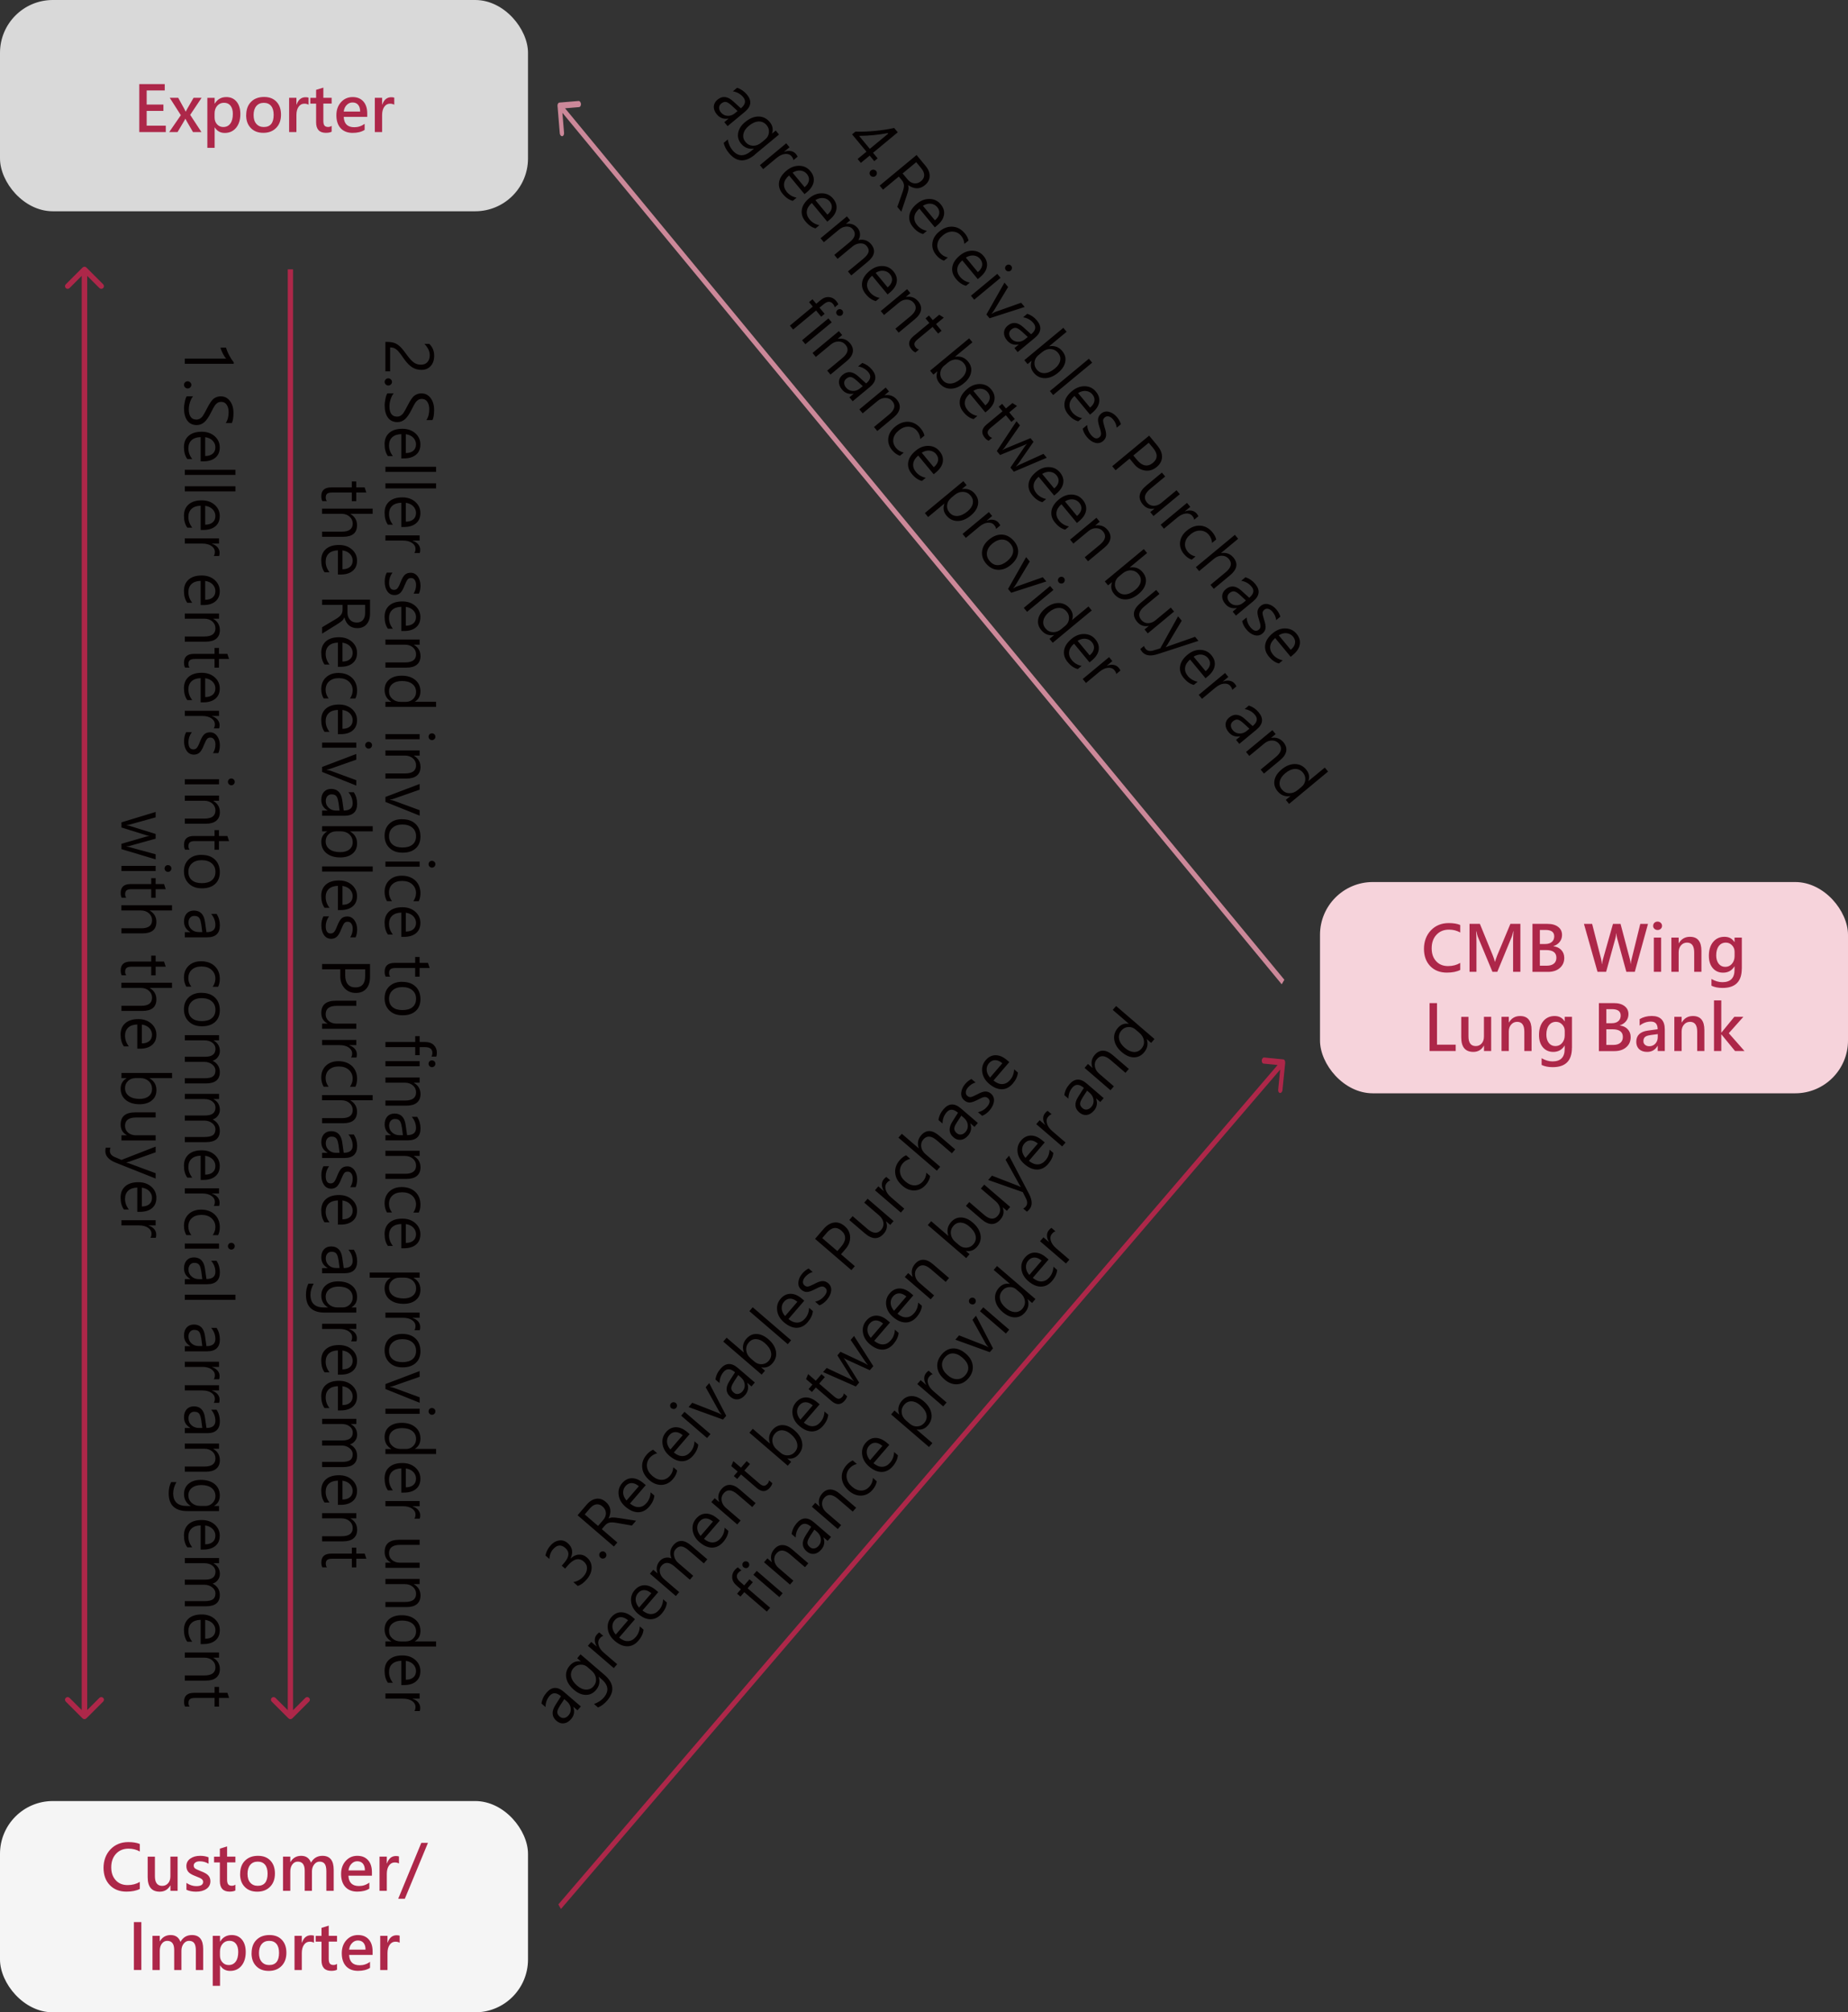
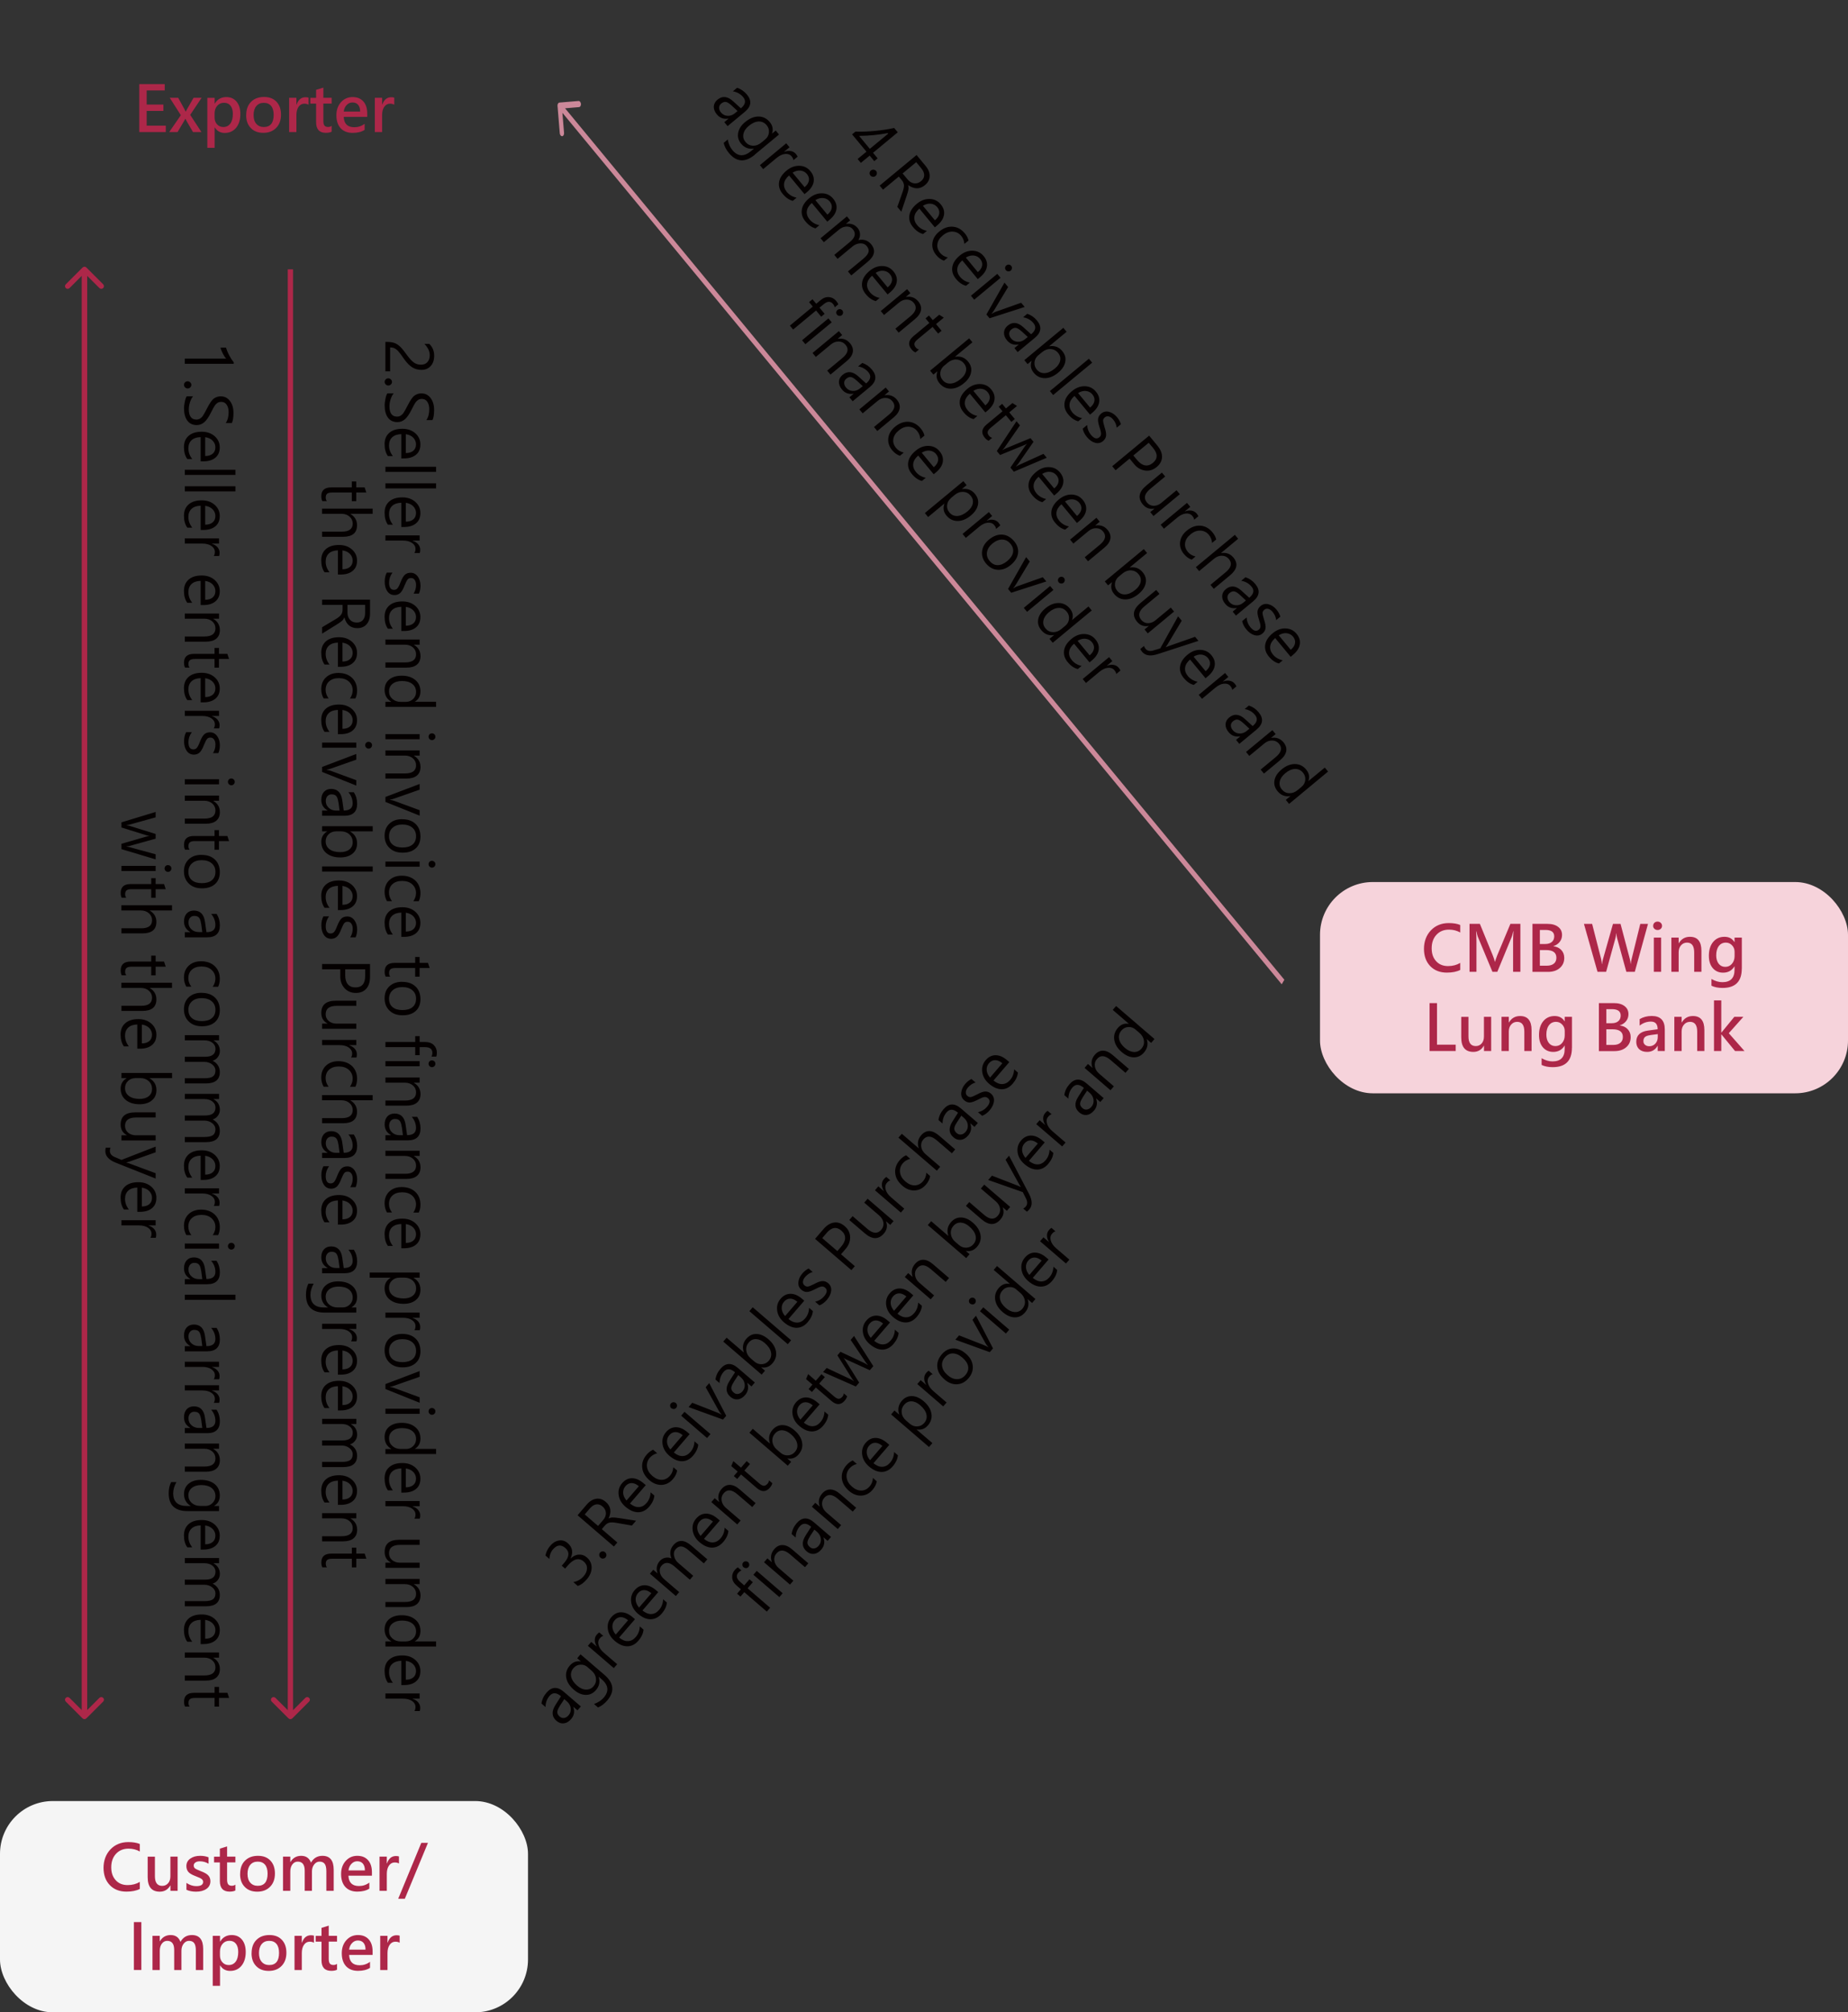
<svg xmlns="http://www.w3.org/2000/svg" id="_圖層_2" data-name="圖層 2" viewBox="0 0 350 381">
  <rect x="0" y="0" width="350" height="381" fill="#333333" stroke="none" />
  <defs>
    <style>
      .cls-1 {
        fill: #c89;
      }

      .cls-1, .cls-2, .cls-3, .cls-4, .cls-5, .cls-6 {
        stroke-width: 0px;
      }

      .cls-2 {
        fill: #d9d9d9;
      }

      .cls-3 {
        fill: #ad2749;
      }

      .cls-4 {
        fill: #f6d3db;
      }

      .cls-5 {
        fill: #f5f5f5;
      }

      .cls-6 {
        fill: #040000;
      }
    </style>
  </defs>
  <g id="_圖層_1-2" data-name="圖層 1">
    <rect class="cls-4" x="250" y="167" width="100" height="40" rx="10" ry="10" />
    <path class="cls-3" d="M276.57,183.64c-.67.34-1.52.51-2.54.51-1.31,0-2.36-.41-3.16-1.24-.79-.83-1.18-1.92-1.18-3.27s.44-2.58,1.31-3.49c.88-.92,2.01-1.38,3.39-1.38.87,0,1.6.12,2.17.36v1.42c-.64-.36-1.35-.54-2.13-.54-.99,0-1.78.33-2.38.98-.6.65-.9,1.5-.9,2.55s.28,1.82.84,2.44c.56.62,1.31.93,2.26.93.88,0,1.64-.2,2.31-.6v1.33ZM286.57,184v-5.86c0-.51.03-1.12.08-1.82h-.04c-.12.5-.21.83-.27.99l-2.76,6.69h-.92l-2.77-6.64c-.07-.17-.16-.51-.28-1.04h-.04c.04.55.06,1.21.06,1.98v5.7h-1.31v-9.08h1.96l2.45,5.99c.19.47.32.86.38,1.17h.04c.07-.25.21-.64.41-1.18l2.5-5.98h1.89v9.08h-1.39ZM290.24,184v-9.08h2.84c.86,0,1.53.19,2.02.57.5.38.74.89.74,1.53,0,.5-.15.94-.45,1.32-.3.38-.7.64-1.19.8v.02c.62.07,1.11.3,1.49.7.38.4.57.9.57,1.5,0,.79-.28,1.43-.85,1.92-.56.49-1.31.73-2.23.73h-2.94ZM291.64,176.08v2.65h1.02c.54,0,.95-.13,1.25-.39.3-.26.45-.61.45-1.06,0-.81-.55-1.21-1.65-1.21h-1.06ZM291.64,179.89v2.95h1.32c.57,0,1.02-.13,1.34-.4.32-.26.47-.64.47-1.11,0-.96-.65-1.45-1.95-1.45h-1.18ZM312.12,174.92l-2.5,9.08h-1.6l-1.74-6.35c-.08-.3-.13-.62-.15-.96h-.02c-.03.36-.09.67-.16.95l-1.76,6.36h-1.63l-2.57-9.08h1.55l1.7,6.64c.07.29.12.61.14.96h.04c.02-.26.08-.58.19-.97l1.88-6.63h1.43l1.77,6.69c.06.24.11.54.15.9h.02c.02-.29.07-.6.16-.93l1.64-6.66h1.47ZM313.1,175.29c0-.23.08-.42.23-.57.16-.15.36-.23.6-.23s.44.08.6.23c.16.15.25.34.25.57s-.08.42-.25.57c-.16.15-.36.22-.6.22s-.44-.08-.6-.23c-.16-.15-.24-.34-.24-.57ZM313.23,184v-6.48h1.38v6.48h-1.38ZM322.24,184h-1.37v-3.66c0-1.25-.45-1.87-1.36-1.87-.46,0-.84.17-1.14.52-.3.34-.44.78-.44,1.31v3.7h-1.38v-6.48h1.38v1.06h.03c.48-.81,1.18-1.21,2.11-1.21,1.45,0,2.17.89,2.17,2.67v3.96ZM329.88,183.4c0,2.43-1.21,3.65-3.64,3.65-.82,0-1.52-.14-2.1-.42v-1.27c.71.4,1.4.6,2.07.6,1.53,0,2.3-.78,2.3-2.35v-.64h-.02c-.48.79-1.19,1.19-2.15,1.19-.81,0-1.46-.29-1.96-.87-.49-.58-.73-1.36-.73-2.33,0-1.09.27-1.96.8-2.61.54-.65,1.26-.98,2.15-.98.85,0,1.48.33,1.89,1h.02v-.85h1.38v5.88ZM328.52,180.2c0-.48-.16-.89-.48-1.22-.32-.34-.71-.51-1.17-.51-.57,0-1.01.22-1.34.64-.32.43-.49,1.02-.49,1.78,0,.66.16,1.18.47,1.58.31.39.72.59,1.24.59s.94-.19,1.27-.58c.33-.39.5-.88.5-1.46v-.8ZM275.7,199h-4.95v-9.08h1.41v7.87h3.54v1.21ZM282.43,199h-1.37v-1.01h-.03c-.45.78-1.11,1.17-1.99,1.17-1.53,0-2.29-.92-2.29-2.75v-3.88h1.37v3.71c0,1.21.46,1.82,1.39,1.82.45,0,.82-.17,1.11-.5s.43-.77.43-1.31v-3.73h1.37v6.48ZM290.07,199h-1.37v-3.66c0-1.25-.45-1.87-1.36-1.87-.46,0-.84.17-1.14.52-.3.34-.44.78-.44,1.31v3.7h-1.38v-6.48h1.38v1.06h.03c.48-.81,1.18-1.21,2.11-1.21,1.45,0,2.17.89,2.17,2.67v3.96ZM297.71,198.4c0,2.43-1.21,3.65-3.64,3.65-.82,0-1.52-.14-2.1-.42v-1.27c.71.4,1.4.6,2.07.6,1.53,0,2.3-.78,2.3-2.35v-.64h-.02c-.48.79-1.19,1.19-2.15,1.19-.81,0-1.46-.29-1.96-.87-.49-.58-.73-1.36-.73-2.33,0-1.09.27-1.96.8-2.61.54-.65,1.26-.98,2.15-.98.85,0,1.48.33,1.89,1h.02v-.85h1.38v5.88ZM296.35,195.2c0-.48-.16-.89-.48-1.22-.32-.34-.71-.51-1.17-.51-.57,0-1.01.22-1.34.64-.32.43-.49,1.02-.49,1.78,0,.66.16,1.18.47,1.58.31.39.72.59,1.24.59s.94-.19,1.27-.58c.33-.39.5-.88.5-1.46v-.8ZM302.82,199v-9.08h2.84c.86,0,1.53.19,2.02.57.5.38.74.89.74,1.53,0,.5-.15.94-.45,1.32-.3.38-.7.64-1.19.8v.02c.62.07,1.11.3,1.49.7.38.4.57.9.57,1.5,0,.79-.28,1.43-.85,1.92-.56.49-1.31.73-2.23.73h-2.94ZM304.23,191.08v2.65h1.02c.54,0,.95-.13,1.25-.39.3-.26.45-.61.45-1.06,0-.81-.55-1.21-1.65-1.21h-1.06ZM304.23,194.89v2.95h1.32c.57,0,1.02-.13,1.34-.4.32-.26.47-.64.47-1.11,0-.96-.65-1.45-1.95-1.45h-1.18ZM310.55,192.95c.66-.39,1.42-.59,2.29-.59,1.64,0,2.46.85,2.46,2.54v4.1h-1.34v-.98h-.03c-.44.76-1.1,1.14-1.97,1.14-.64,0-1.14-.17-1.51-.51-.36-.34-.55-.81-.55-1.39,0-1.22.73-1.93,2.17-2.13l1.88-.26c0-.96-.42-1.45-1.27-1.45-.78,0-1.49.25-2.14.76v-1.21ZM312.54,195.99c-.47.06-.8.18-1,.36-.19.18-.29.43-.29.77,0,.29.1.52.31.7.21.18.47.27.8.27.46,0,.84-.16,1.15-.49.3-.33.46-.74.46-1.24v-.57l-1.43.19ZM322.81,199h-1.37v-3.66c0-1.25-.45-1.87-1.36-1.87-.46,0-.84.17-1.14.52-.3.34-.45.78-.45,1.31v3.7h-1.38v-6.48h1.38v1.06h.03c.48-.81,1.18-1.21,2.11-1.21,1.45,0,2.17.89,2.17,2.67v3.96ZM330.4,199h-1.79l-2.58-3.15h-.03v3.15h-1.38v-9.59h1.38v6.09h.03l2.44-2.98h1.71l-2.76,3.1,2.98,3.38Z" />
-     <rect class="cls-2" width="100" height="40" rx="10" ry="10" />
    <path class="cls-3" d="M31.41,25h-5.03v-9.08h4.82v1.21h-3.42v2.67h3.17v1.2h-3.17v2.79h3.62v1.21ZM38.18,18.52l-2.16,3.23,2.13,3.25h-1.6l-1.15-1.98c-.11-.19-.2-.36-.28-.53h-.03c-.04.1-.13.28-.28.52l-1.18,1.99h-1.58l2.2-3.19-2.1-3.29h1.6l1.14,2.07c.07.13.16.31.27.54h.02c.12-.24.21-.41.27-.51l1.21-2.1h1.51ZM40.65,24.13v3.86h-1.38v-9.46h1.38v1.08h.03c.5-.82,1.23-1.23,2.18-1.23.82,0,1.47.29,1.95.87.47.57.71,1.35.71,2.34,0,1.08-.27,1.95-.8,2.6-.54.65-1.25.98-2.15.98-.82,0-1.45-.34-1.88-1.03h-.03ZM40.64,22.27c0,.5.16.93.47,1.27.31.34.71.51,1.18.51.57,0,1.02-.22,1.34-.66.32-.44.47-1.05.47-1.83,0-.67-.15-1.18-.44-1.55-.29-.37-.7-.55-1.23-.55s-.96.19-1.29.57c-.33.38-.5.87-.5,1.45v.77ZM46.63,21.82c0-1.07.3-1.91.91-2.53.61-.62,1.44-.93,2.48-.93.99,0,1.77.3,2.34.9.57.6.86,1.41.86,2.45s-.3,1.88-.91,2.5-1.41.94-2.43.94-1.79-.3-2.38-.91c-.59-.61-.88-1.41-.88-2.43ZM48.03,21.79c0,.71.17,1.27.52,1.66.35.4.82.6,1.41.6,1.25,0,1.87-.77,1.87-2.3,0-.74-.16-1.31-.48-1.69-.32-.39-.78-.59-1.39-.59s-1.08.21-1.42.62c-.34.41-.51.98-.51,1.7ZM58.44,19.83c-.2-.13-.47-.2-.81-.2-.45,0-.81.2-1.08.59-.27.39-.41.91-.41,1.55v3.23h-1.38v-6.48h1.38v1.29h.03c.32-.93.89-1.4,1.7-1.4.24,0,.43.03.57.08v1.34ZM62.82,24.93c-.25.14-.62.22-1.1.22-1.23,0-1.85-.67-1.85-2v-3.53h-1.1v-1.09h1.1v-1.52l1.37-.42v1.93h1.57v1.09h-1.57v3.29c0,.4.07.69.21.87.14.18.38.27.69.27.25,0,.47-.07.67-.21v1.1ZM69.55,22.13h-4.45c.06,1.31.72,1.96,2,1.96.72,0,1.37-.21,1.96-.64v1.14c-.58.38-1.34.57-2.28.57s-1.71-.29-2.26-.88c-.54-.59-.81-1.41-.81-2.46,0-1,.29-1.82.87-2.47.59-.65,1.32-.97,2.2-.97s1.55.28,2.04.83c.49.55.73,1.31.73,2.28v.65ZM68.21,21.13c0-.55-.13-.98-.38-1.28s-.61-.45-1.07-.45c-.42,0-.78.16-1.09.47-.31.31-.5.73-.57,1.25h3.11ZM74.67,19.83c-.2-.13-.47-.2-.81-.2-.45,0-.81.2-1.08.59-.27.39-.41.91-.41,1.55v3.23h-1.38v-6.48h1.38v1.29h.03c.32-.93.89-1.4,1.7-1.4.24,0,.43.03.57.08v1.34Z" />
    <rect class="cls-5" y="341" width="100" height="40" rx="10" ry="10" />
    <path class="cls-3" d="M26.49,357.64c-.67.34-1.52.51-2.54.51-1.31,0-2.37-.41-3.16-1.24-.79-.83-1.18-1.92-1.18-3.27s.44-2.58,1.31-3.49c.88-.92,2.01-1.38,3.39-1.38.87,0,1.6.12,2.17.36v1.42c-.64-.36-1.35-.54-2.13-.54-.99,0-1.78.33-2.38.98-.6.65-.9,1.5-.9,2.55s.28,1.82.84,2.44c.56.62,1.31.93,2.26.93.88,0,1.64-.2,2.31-.6v1.33ZM33.65,358h-1.37v-1.01h-.03c-.45.78-1.11,1.17-1.99,1.17-1.53,0-2.29-.92-2.29-2.75v-3.88h1.37v3.71c0,1.21.46,1.82,1.39,1.82.45,0,.82-.17,1.11-.5s.43-.77.43-1.31v-3.73h1.37v6.48ZM35.29,356.49c.61.41,1.23.62,1.89.62.86,0,1.29-.27,1.29-.8,0-.22-.09-.4-.27-.54-.18-.15-.58-.33-1.21-.57-.66-.25-1.11-.52-1.34-.81-.23-.29-.35-.65-.35-1.08,0-.6.25-1.07.75-1.42.5-.35,1.12-.52,1.86-.52.57,0,1.1.09,1.59.28v1.22c-.49-.3-1.04-.46-1.65-.46-.35,0-.63.07-.84.22-.21.14-.32.33-.32.57s.08.41.23.54c.16.13.53.31,1.1.53.7.26,1.18.53,1.44.83.26.29.39.65.39,1.08,0,.61-.25,1.1-.75,1.45s-1.16.53-1.97.53c-.7,0-1.3-.12-1.82-.36v-1.3ZM44.59,357.93c-.25.14-.62.22-1.1.22-1.23,0-1.85-.67-1.85-2v-3.53h-1.1v-1.09h1.1v-1.52l1.37-.42v1.93h1.57v1.09h-1.57v3.29c0,.4.07.69.21.87.14.18.38.27.69.27.25,0,.47-.07.67-.21v1.1ZM45.48,354.82c0-1.07.3-1.91.91-2.52.61-.62,1.44-.93,2.48-.93.99,0,1.77.3,2.34.9.57.6.86,1.41.86,2.45s-.3,1.88-.91,2.5-1.41.94-2.43.94-1.79-.3-2.38-.91c-.59-.6-.88-1.41-.88-2.43ZM46.88,354.79c0,.71.17,1.27.52,1.66.35.4.82.6,1.41.6,1.25,0,1.87-.77,1.87-2.3,0-.74-.16-1.31-.48-1.69-.32-.39-.78-.59-1.39-.59s-1.08.21-1.42.62c-.34.41-.51.98-.51,1.7ZM63.19,358h-1.38v-3.71c0-.64-.1-1.1-.31-1.39-.21-.29-.54-.43-.99-.43-.39,0-.73.18-1.01.54-.28.36-.42.8-.42,1.32v3.67h-1.37v-3.81c0-1.15-.44-1.72-1.32-1.72-.41,0-.74.17-1.01.52-.27.35-.4.8-.4,1.35v3.66h-1.38v-6.48h1.38v1.02h.03c.46-.78,1.14-1.17,2.04-1.17s1.53.43,1.85,1.29c.48-.86,1.21-1.29,2.17-1.29,1.42,0,2.13.88,2.13,2.63v4ZM70.44,355.13h-4.45c.06,1.31.72,1.96,2,1.96.72,0,1.37-.21,1.96-.65v1.14c-.58.38-1.34.57-2.28.57s-1.71-.29-2.26-.88c-.54-.59-.81-1.41-.81-2.46,0-1,.29-1.82.87-2.47.59-.65,1.32-.97,2.2-.97s1.55.28,2.04.83c.49.55.73,1.31.73,2.28v.65ZM69.11,354.13c0-.56-.13-.98-.38-1.28-.25-.3-.61-.45-1.07-.45-.42,0-.78.16-1.09.48-.31.31-.5.73-.57,1.25h3.11ZM75.56,352.83c-.2-.13-.47-.2-.81-.2-.45,0-.81.2-1.08.59-.27.39-.41.91-.41,1.55v3.23h-1.38v-6.48h1.38v1.29h.03c.32-.93.89-1.4,1.7-1.4.24,0,.43.03.57.08v1.34ZM81.05,348.92l-4.38,10.58h-1.25l4.37-10.58h1.27ZM26.77,365.07h0v6.77h0v1.15h-1.41v-1.15h0v-6.77h0v-1.15h1.41v1.15ZM38.47,373h-1.38v-3.71c0-.64-.1-1.1-.31-1.39-.21-.29-.54-.43-.99-.43-.39,0-.73.18-1.01.54-.28.36-.42.8-.42,1.32v3.67h-1.37v-3.81c0-1.15-.44-1.72-1.32-1.72-.41,0-.74.17-1.01.52-.27.35-.4.8-.4,1.35v3.66h-1.38v-6.48h1.38v1.02h.03c.46-.78,1.14-1.17,2.04-1.17s1.53.43,1.85,1.29c.48-.86,1.21-1.29,2.17-1.29,1.42,0,2.13.88,2.13,2.63v4ZM41.67,372.13v3.85h-1.38v-9.46h1.38v1.08h.03c.5-.82,1.23-1.23,2.18-1.23.82,0,1.47.29,1.95.87.47.57.71,1.35.71,2.34,0,1.08-.27,1.95-.8,2.6-.54.65-1.25.98-2.15.98-.82,0-1.45-.34-1.88-1.02h-.03ZM41.66,370.27c0,.5.16.93.47,1.27.31.34.71.51,1.18.51.57,0,1.02-.22,1.34-.66.32-.44.47-1.05.47-1.83,0-.67-.15-1.18-.44-1.55-.29-.37-.7-.55-1.23-.55s-.96.19-1.29.57c-.33.38-.5.87-.5,1.45v.77ZM47.65,369.82c0-1.07.3-1.91.91-2.52.61-.62,1.44-.93,2.48-.93.99,0,1.77.3,2.34.9.57.6.86,1.41.86,2.45s-.3,1.88-.91,2.5c-.61.62-1.41.94-2.43.94s-1.79-.3-2.38-.91c-.59-.6-.88-1.41-.88-2.43ZM49.05,369.79c0,.71.17,1.27.52,1.66.35.4.82.6,1.41.6,1.25,0,1.87-.77,1.87-2.3,0-.74-.16-1.31-.48-1.69-.32-.39-.78-.59-1.39-.59s-1.08.21-1.42.62c-.34.41-.51.98-.51,1.7ZM59.46,367.83c-.2-.13-.47-.2-.81-.2-.45,0-.81.2-1.08.59-.27.39-.41.91-.41,1.55v3.23h-1.38v-6.48h1.38v1.29h.03c.32-.93.89-1.4,1.7-1.4.24,0,.43.03.57.08v1.34ZM63.84,372.93c-.25.14-.62.22-1.1.22-1.23,0-1.85-.67-1.85-2v-3.53h-1.1v-1.09h1.1v-1.52l1.37-.42v1.93h1.57v1.09h-1.57v3.29c0,.4.07.69.21.87.14.18.38.27.69.27.25,0,.47-.07.67-.21v1.1ZM70.57,370.13h-4.45c.06,1.31.72,1.96,2,1.96.72,0,1.37-.21,1.96-.65v1.14c-.58.38-1.34.57-2.28.57s-1.71-.29-2.26-.88c-.54-.59-.81-1.41-.81-2.46,0-1,.29-1.82.87-2.47.59-.65,1.32-.97,2.2-.97s1.55.28,2.04.83c.49.55.73,1.31.73,2.28v.65ZM69.23,369.13c0-.56-.13-.98-.38-1.28-.25-.3-.61-.45-1.07-.45-.42,0-.78.16-1.09.48-.31.31-.5.73-.57,1.25h3.11ZM75.69,367.83c-.2-.13-.47-.2-.81-.2-.45,0-.81.2-1.08.59-.27.39-.41.91-.41,1.55v3.23h-1.38v-6.48h1.38v1.29h.03c.32-.93.89-1.4,1.7-1.4.24,0,.43.03.57.08v1.34Z" />
    <path class="cls-6" d="M35,67.89h7.83c-.18-.18-.38-.47-.6-.89-.22-.41-.38-.81-.47-1.18h1.05c.13.46.34.97.63,1.51.29.54.57.96.83,1.27v.28h-9.28v-.98ZM35.54,72.19c.19,0,.35.07.49.21.14.14.21.29.21.47s-.07.35-.21.48c-.13.13-.29.2-.49.2s-.35-.07-.49-.21c-.13-.13-.2-.29-.2-.47s.06-.34.19-.47c.13-.14.3-.21.49-.21ZM36.57,75.03c-.23.25-.42.62-.58,1.1-.15.48-.23.92-.23,1.33,0,1.32.48,1.98,1.44,1.98.27,0,.51-.07.72-.21.21-.14.39-.32.54-.56.16-.23.41-.69.76-1.37.5-.98.94-1.61,1.32-1.87.38-.26.8-.39,1.27-.39.73,0,1.31.3,1.75.89.44.59.66,1.34.66,2.24s-.11,1.55-.32,1.93h-1.15c.37-.53.55-1.22.55-2.06,0-.57-.12-1.04-.37-1.41-.24-.36-.58-.54-1.03-.54-.27,0-.51.06-.71.19-.2.13-.37.3-.52.52-.15.22-.38.64-.7,1.28-.44.89-.87,1.51-1.29,1.87-.42.36-.89.53-1.41.53-.77,0-1.37-.28-1.79-.84-.42-.56-.63-1.35-.63-2.36,0-.31.05-.71.15-1.21.1-.49.22-.84.37-1.04h1.2ZM38,87.35v-4.59c-.75.02-1.32.22-1.72.59s-.6.89-.6,1.54c0,.73.24,1.4.73,2.02h-.94c-.42-.57-.63-1.32-.63-2.25s.29-1.62.88-2.14c.59-.52,1.42-.78,2.49-.78.98,0,1.8.28,2.44.84.64.57.97,1.27.97,2.12s-.27,1.48-.82,1.95c-.55.46-1.31.7-2.29.7h-.53ZM38.86,86.34c.61,0,1.08-.15,1.42-.44.34-.29.51-.69.51-1.21,0-.47-.17-.89-.51-1.25-.34-.36-.81-.58-1.42-.67v3.57ZM35,88.95h9.59v.97h-9.59v-.97ZM35,92.06h9.59v.97h-9.59v-.97ZM38,100.34v-4.59c-.75.02-1.32.22-1.72.59s-.6.89-.6,1.54c0,.73.24,1.4.73,2.02h-.94c-.42-.57-.63-1.32-.63-2.25s.29-1.62.88-2.14c.59-.52,1.42-.78,2.49-.78.98,0,1.8.28,2.44.84.64.57.97,1.27.97,2.12s-.27,1.48-.82,1.95c-.55.46-1.31.7-2.29.7h-.53ZM38.86,99.34c.61,0,1.08-.15,1.42-.44.34-.29.51-.69.51-1.21,0-.47-.17-.89-.51-1.25-.34-.36-.81-.58-1.42-.67v3.57ZM40.48,105.27c.14-.18.21-.44.21-.78,0-.46-.22-.83-.66-1.13-.43-.29-1-.44-1.71-.44h-3.32v-.98h6.48v.98h-1.34v.03c.46.15.82.38,1.07.68.25.31.38.64.38,1.01,0,.28-.03.49-.09.63h-1.03ZM38,114.57v-4.59c-.75.02-1.32.22-1.72.59s-.6.89-.6,1.54c0,.73.24,1.4.73,2.02h-.94c-.42-.57-.63-1.32-.63-2.25s.29-1.61.88-2.14c.59-.52,1.42-.78,2.49-.78.98,0,1.8.28,2.44.84.64.57.97,1.27.97,2.12s-.27,1.48-.82,1.94c-.55.46-1.31.7-2.29.7h-.53ZM38.86,113.56c.61,0,1.08-.15,1.42-.44.34-.29.51-.69.51-1.21,0-.47-.17-.89-.51-1.25-.34-.36-.81-.58-1.42-.67v3.57ZM35,121.49v-.98h3.7c1.4,0,2.1-.51,2.1-1.54,0-.54-.2-.97-.6-1.32-.4-.34-.9-.51-1.5-.51h-3.7v-.98h6.48v.98h-1.08v.03c.82.48,1.24,1.19,1.24,2.13,0,.71-.23,1.25-.69,1.63-.46.38-1.12.56-1.99.56h-3.96ZM35.06,126.41c-.14-.24-.21-.55-.21-.94,0-1.11.63-1.67,1.88-1.67h3.9v-1.12h.84v1.12h1.59l.32.97h-1.91v1.64h-.84v-1.64h-3.72c-.44,0-.76.07-.94.22-.19.15-.28.4-.28.74,0,.27.07.49.22.67h-.84ZM38,132.99v-4.59c-.75.02-1.32.22-1.72.59s-.6.89-.6,1.54c0,.73.24,1.4.73,2.02h-.94c-.42-.57-.63-1.32-.63-2.25s.29-1.62.88-2.14c.59-.52,1.42-.78,2.49-.78.98,0,1.8.28,2.44.84.64.57.97,1.27.97,2.12s-.27,1.48-.82,1.94-1.31.7-2.29.7h-.53ZM38.86,131.98c.61,0,1.08-.15,1.42-.44.34-.29.51-.69.51-1.21,0-.47-.17-.89-.51-1.25-.34-.35-.81-.58-1.42-.67v3.57ZM40.48,137.91c.14-.18.21-.44.21-.78,0-.46-.22-.83-.66-1.13-.43-.29-1-.44-1.71-.44h-3.32v-.98h6.48v.98h-1.34v.03c.46.15.82.38,1.07.68.25.31.38.64.38,1.01,0,.28-.03.49-.09.63h-1.03ZM36.32,138.65c-.42.57-.63,1.19-.63,1.86,0,.92.31,1.38.93,1.38.27,0,.5-.1.67-.31.17-.2.37-.59.59-1.18.28-.7.56-1.17.84-1.4.28-.23.63-.35,1.05-.35.55,0,1,.24,1.35.71.34.48.52,1.06.52,1.75,0,.55-.1,1.05-.29,1.49h-1.02c.31-.48.47-1.02.47-1.65,0-.38-.09-.69-.26-.94-.17-.24-.4-.36-.68-.36s-.5.08-.64.25c-.15.17-.34.54-.58,1.12-.28.74-.57,1.23-.86,1.48-.29.25-.64.38-1.05.38-.58,0-1.04-.24-1.37-.71-.33-.47-.5-1.08-.5-1.82,0-.67.13-1.24.39-1.72h1.08ZM43.81,147.4c.18,0,.34.06.46.18.13.12.19.28.19.45,0,.18-.06.34-.19.46-.13.13-.28.19-.46.19s-.32-.07-.45-.19c-.13-.12-.19-.28-.19-.46s.06-.34.19-.46c.12-.12.28-.18.46-.18ZM35,147.53h6.48v.97h-6.48v-.97ZM35,155.97v-.98h3.7c1.4,0,2.1-.51,2.1-1.54,0-.54-.2-.97-.6-1.32-.4-.34-.9-.52-1.5-.52h-3.7v-.98h6.48v.98h-1.08v.03c.82.49,1.24,1.19,1.24,2.13,0,.71-.23,1.25-.69,1.63-.46.38-1.12.56-1.99.56h-3.96ZM35.06,160.89c-.14-.24-.21-.55-.21-.94,0-1.11.63-1.67,1.88-1.67h3.9v-1.12h.84v1.12h1.59l.32.97h-1.91v1.64h-.84v-1.64h-3.72c-.44,0-.76.07-.94.22-.19.15-.28.4-.28.74,0,.27.07.49.22.67h-.84ZM38.16,161.86c1.08,0,1.93.29,2.54.88.62.59.93,1.39.93,2.4,0,.95-.3,1.7-.9,2.24-.6.54-1.42.81-2.48.81s-1.85-.29-2.47-.88-.94-1.36-.94-2.33.3-1.69.9-2.27c.6-.58,1.4-.86,2.41-.86ZM38.2,162.86c-.77,0-1.38.2-1.83.6-.46.4-.69.94-.69,1.61s.22,1.21.67,1.58c.45.38,1.07.56,1.88.56s1.46-.18,1.9-.56c.45-.37.67-.9.67-1.58s-.23-1.21-.7-1.61c-.46-.4-1.1-.6-1.9-.6ZM41.02,173.02c.41.64.62,1.37.62,2.19,0,1.5-.8,2.26-2.4,2.26h-4.24v-.98h1.02v-.03c-.78-.45-1.17-1.11-1.17-1.99,0-.64.17-1.15.51-1.52.34-.37.8-.55,1.36-.55,1.2,0,1.9.71,2.1,2.13l.28,1.96c1.12,0,1.69-.45,1.69-1.35,0-.78-.27-1.49-.8-2.11h1.03ZM38.08,174.89c-.07-.56-.21-.94-.4-1.16-.19-.21-.49-.32-.89-.32-.32,0-.59.11-.79.35-.2.23-.3.54-.3.91,0,.52.19.95.56,1.29.37.34.83.51,1.39.51h.66l-.21-1.59ZM35.3,186.83c-.3-.5-.46-1.09-.46-1.76,0-.92.3-1.66.9-2.23.6-.56,1.38-.84,2.34-.84,1.07,0,1.93.31,2.58.91.64.61.97,1.42.97,2.43,0,.56-.11,1.06-.32,1.49h-1.03c.34-.49.51-1,.51-1.55,0-.66-.24-1.21-.72-1.65-.48-.43-1.11-.64-1.9-.64s-1.38.2-1.83.6c-.45.4-.67.94-.67,1.62,0,.57.19,1.11.57,1.6h-.94ZM38.16,187.98c1.08,0,1.93.29,2.54.88.62.59.93,1.39.93,2.4,0,.95-.3,1.7-.9,2.24-.6.54-1.42.81-2.48.81s-1.85-.29-2.47-.88c-.62-.58-.94-1.36-.94-2.33s.3-1.69.9-2.27c.6-.57,1.4-.86,2.41-.86ZM38.2,188.98c-.77,0-1.38.2-1.83.6-.46.4-.69.94-.69,1.61s.22,1.2.67,1.58c.45.38,1.07.56,1.88.56s1.46-.19,1.9-.56c.45-.37.67-.9.67-1.58s-.23-1.21-.7-1.61c-.46-.4-1.1-.6-1.9-.6ZM35,205.13v-.98h3.72c.75,0,1.29-.11,1.61-.35.32-.23.47-.6.47-1.13,0-.44-.21-.82-.62-1.14-.41-.32-.91-.48-1.48-.48h-3.7v-.97h3.86c1.3,0,1.95-.5,1.95-1.51,0-.46-.2-.84-.59-1.15-.39-.3-.9-.45-1.51-.45h-3.7v-.98h6.48v.98h-1.03v.03c.79.45,1.18,1.12,1.18,2,0,.42-.12.8-.38,1.14-.25.34-.57.57-.98.69.9.48,1.35,1.2,1.35,2.16,0,1.43-.88,2.14-2.64,2.14h-3.99ZM35,216.25v-.98h3.72c.75,0,1.29-.12,1.61-.35.32-.23.47-.6.47-1.13,0-.44-.21-.82-.62-1.14-.41-.32-.91-.48-1.48-.48h-3.7v-.97h3.86c1.3,0,1.95-.5,1.95-1.51,0-.46-.2-.84-.59-1.15-.39-.3-.9-.45-1.51-.45h-3.7v-.98h6.48v.98h-1.03v.03c.79.45,1.18,1.12,1.18,2,0,.42-.12.8-.38,1.14-.25.34-.57.57-.98.69.9.48,1.35,1.2,1.35,2.16,0,1.43-.88,2.14-2.64,2.14h-3.99ZM38,223.4v-4.59c-.75.02-1.32.22-1.72.59s-.6.89-.6,1.54c0,.73.24,1.4.73,2.02h-.94c-.42-.57-.63-1.32-.63-2.25s.29-1.61.88-2.14c.59-.52,1.42-.78,2.49-.78.98,0,1.8.28,2.44.84.64.57.97,1.27.97,2.12s-.27,1.48-.82,1.95-1.31.7-2.29.7h-.53ZM38.86,222.4c.61,0,1.08-.15,1.42-.44.34-.29.51-.69.51-1.21,0-.47-.17-.89-.51-1.25-.34-.35-.81-.58-1.42-.67v3.57ZM40.48,228.32c.14-.18.21-.44.21-.78,0-.46-.22-.83-.66-1.13-.43-.29-1-.44-1.71-.44h-3.32v-.98h6.48v.98h-1.34v.03c.46.15.82.38,1.07.68.25.3.38.64.38,1.01,0,.28-.03.49-.09.63h-1.03ZM35.3,233.85c-.3-.5-.46-1.09-.46-1.76,0-.92.3-1.66.9-2.23.6-.56,1.38-.84,2.34-.84,1.07,0,1.93.31,2.58.92.64.61.97,1.42.97,2.43,0,.56-.11,1.06-.32,1.49h-1.03c.34-.48.51-1,.51-1.55,0-.66-.24-1.21-.72-1.65-.48-.43-1.11-.64-1.9-.64s-1.38.2-1.83.6c-.45.4-.67.94-.67,1.62,0,.57.19,1.11.57,1.61h-.94ZM43.81,235.31c.18,0,.34.06.46.18.13.12.19.28.19.45,0,.18-.06.34-.19.46-.13.13-.28.19-.46.19s-.32-.07-.45-.19c-.13-.12-.19-.28-.19-.46s.06-.34.19-.46c.12-.12.28-.17.46-.17ZM35,235.44h6.48v.97h-6.48v-.97ZM41.02,238.71c.41.64.62,1.37.62,2.19,0,1.5-.8,2.25-2.4,2.25h-4.24v-.98h1.02v-.04c-.78-.45-1.17-1.11-1.17-1.99,0-.64.17-1.15.51-1.52.34-.37.8-.55,1.36-.55,1.2,0,1.9.71,2.1,2.13l.28,1.96c1.12,0,1.69-.45,1.69-1.35,0-.78-.27-1.49-.8-2.11h1.03ZM38.08,240.58c-.07-.56-.21-.94-.4-1.16-.19-.21-.49-.32-.89-.32-.32,0-.59.12-.79.35-.2.24-.3.54-.3.92,0,.52.19.95.56,1.29.37.34.83.52,1.39.52h.66l-.21-1.59ZM35,245.13h9.59v.97h-9.59v-.97ZM41.02,251.4c.41.64.62,1.37.62,2.19,0,1.5-.8,2.26-2.4,2.26h-4.24v-.98h1.02v-.03c-.78-.45-1.17-1.11-1.17-1.99,0-.64.17-1.15.51-1.52.34-.37.8-.55,1.36-.55,1.2,0,1.9.71,2.1,2.13l.28,1.96c1.12,0,1.69-.45,1.69-1.35,0-.78-.27-1.49-.8-2.11h1.03ZM38.08,253.27c-.07-.56-.21-.94-.4-1.16-.19-.21-.49-.32-.89-.32-.32,0-.59.11-.79.35-.2.23-.3.54-.3.91,0,.52.19.95.56,1.29.37.34.83.51,1.39.51h.66l-.21-1.59ZM40.48,261.15c.14-.18.21-.44.21-.78,0-.46-.22-.83-.66-1.13-.43-.29-1-.44-1.71-.44h-3.32v-.98h6.48v.98h-1.34v.03c.46.15.82.38,1.07.68.25.3.38.64.38,1.01,0,.28-.03.49-.09.63h-1.03ZM40.48,265.61c.14-.18.21-.44.21-.78,0-.46-.22-.83-.66-1.13-.43-.29-1-.44-1.71-.44h-3.32v-.98h6.48v.98h-1.34v.03c.46.15.82.38,1.07.68.25.3.38.64.38,1.01,0,.28-.03.49-.09.63h-1.03ZM41.02,266.9c.41.64.62,1.37.62,2.19,0,1.5-.8,2.26-2.4,2.26h-4.24v-.98h1.02v-.04c-.78-.45-1.17-1.11-1.17-1.99,0-.64.17-1.15.51-1.52.34-.37.8-.55,1.36-.55,1.2,0,1.9.71,2.1,2.13l.28,1.96c1.12,0,1.69-.45,1.69-1.35,0-.79-.27-1.49-.8-2.11h1.03ZM38.08,268.77c-.07-.55-.21-.94-.4-1.16-.19-.21-.49-.32-.89-.32-.32,0-.59.11-.79.35-.2.23-.3.54-.3.91,0,.52.19.95.56,1.29.37.34.83.52,1.39.52h.66l-.21-1.59ZM35,278.65v-.98h3.7c1.4,0,2.1-.51,2.1-1.54,0-.54-.2-.98-.6-1.32-.4-.34-.9-.51-1.5-.51h-3.7v-.98h6.48v.98h-1.08v.03c.82.48,1.24,1.19,1.24,2.13,0,.71-.23,1.25-.69,1.63-.46.38-1.12.56-1.99.56h-3.96ZM35.51,286.1c-2.38,0-3.56-1.12-3.56-3.38,0-.8.15-1.5.46-2.1h1c-.41.73-.61,1.43-.61,2.1,0,1.61.86,2.41,2.58,2.41h.72v-.02c-.84-.51-1.25-1.25-1.25-2.24,0-.81.29-1.46.87-1.95s1.35-.73,2.31-.73c1.11,0,1.98.27,2.63.8.65.54.97,1.26.97,2.16s-.35,1.53-1.06,1.96v.02h.91v.97h-5.97ZM38.9,285.13c.53,0,.97-.18,1.34-.55.37-.36.56-.8.56-1.31,0-.65-.24-1.16-.71-1.54-.48-.37-1.14-.56-1.99-.56-.73,0-1.32.18-1.76.54-.44.36-.66.83-.66,1.4s.21,1.06.63,1.44c.42.38.96.57,1.61.57h.98ZM38,293.4v-4.59c-.75.02-1.32.22-1.72.59s-.6.89-.6,1.54c0,.73.24,1.4.73,2.02h-.94c-.42-.57-.63-1.32-.63-2.25s.3-1.62.88-2.14c.59-.52,1.42-.78,2.49-.78.98,0,1.8.28,2.44.84.64.57.97,1.27.97,2.12s-.27,1.48-.82,1.94-1.31.7-2.29.7h-.53ZM38.86,292.39c.61,0,1.08-.15,1.42-.44.34-.29.51-.69.51-1.21,0-.47-.17-.89-.51-1.25-.34-.35-.81-.58-1.42-.67v3.57ZM35,304.13v-.98h3.72c.75,0,1.29-.12,1.61-.35.32-.23.47-.6.47-1.13,0-.44-.21-.82-.62-1.14-.41-.32-.91-.48-1.48-.48h-3.7v-.97h3.86c1.3,0,1.95-.5,1.95-1.51,0-.46-.2-.84-.59-1.15-.39-.3-.9-.45-1.51-.45h-3.7v-.98h6.48v.98h-1.03v.03c.79.45,1.18,1.12,1.18,2,0,.42-.12.8-.38,1.14-.25.34-.57.57-.98.69.9.48,1.35,1.2,1.35,2.16,0,1.43-.88,2.14-2.64,2.14h-3.99ZM38,311.28v-4.59c-.75.02-1.32.22-1.72.59s-.6.89-.6,1.54c0,.73.24,1.4.73,2.02h-.94c-.42-.57-.63-1.32-.63-2.25s.3-1.62.88-2.14c.59-.52,1.42-.78,2.49-.78.98,0,1.8.28,2.44.84.64.57.97,1.27.97,2.12s-.27,1.48-.82,1.95c-.55.46-1.31.7-2.29.7h-.53ZM38.86,310.27c.61,0,1.08-.15,1.42-.44.34-.29.51-.69.51-1.21,0-.47-.17-.89-.51-1.25-.34-.35-.81-.58-1.42-.67v3.57ZM35,318.2v-.98h3.7c1.4,0,2.1-.51,2.1-1.54,0-.54-.2-.97-.6-1.32-.4-.34-.9-.51-1.5-.51h-3.7v-.98h6.48v.98h-1.08v.03c.82.48,1.24,1.19,1.24,2.13,0,.71-.23,1.25-.69,1.63-.46.38-1.12.56-1.99.56h-3.96ZM35.06,323.12c-.14-.24-.2-.55-.2-.94,0-1.11.63-1.67,1.88-1.67h3.9v-1.12h.84v1.12h1.59l.32.97h-1.91v1.64h-.84v-1.64h-3.72c-.44,0-.76.08-.94.22-.19.15-.28.4-.28.74,0,.27.07.49.22.67h-.84ZM29.48,162.71l-6.48-1.94v-1.01l4.69-1.36c.18-.05.37-.08.59-.1v-.02c-.11,0-.3-.05-.57-.14l-4.71-1.47v-.97l6.48-1.97v1.02l-4.92,1.37c-.16.04-.35.07-.57.09v.05c.18.02.38.06.59.12l4.9,1.52v.89l-4.93,1.37c-.13.03-.32.07-.57.09v.05c.16,0,.35.04.57.1l4.93,1.35v.97ZM31.81,163.8c.18,0,.34.06.46.18.13.12.19.28.19.45s-.06.34-.19.46c-.13.13-.28.19-.46.19s-.32-.07-.45-.19c-.13-.12-.19-.28-.19-.46s.06-.34.19-.46c.12-.12.28-.18.46-.18ZM23,163.94h6.48v.97h-6.48v-.97ZM23.06,169.99c-.14-.24-.2-.55-.2-.94,0-1.11.63-1.67,1.88-1.67h3.9v-1.12h.84v1.12h1.59l.32.97h-1.91v1.64h-.84v-1.64h-3.72c-.44,0-.76.07-.94.22-.19.15-.28.4-.28.74,0,.27.07.49.22.67h-.84ZM23,176.73v-.97h3.74c1.38,0,2.06-.51,2.06-1.54,0-.52-.2-.95-.6-1.31-.4-.35-.91-.53-1.54-.53h-3.67v-.98h9.59v.98h-4.2v.03c.82.5,1.24,1.21,1.24,2.13,0,1.46-.88,2.18-2.64,2.18h-3.99ZM23.06,184.67c-.14-.24-.2-.55-.2-.94,0-1.11.63-1.67,1.88-1.67h3.9v-1.12h.84v1.12h1.59l.32.97h-1.91v1.64h-.84v-1.64h-3.72c-.44,0-.76.08-.94.22s-.28.4-.28.74c0,.27.07.49.22.67h-.84ZM23,191.4v-.97h3.74c1.38,0,2.06-.51,2.06-1.54,0-.52-.2-.96-.6-1.31-.4-.35-.91-.53-1.54-.53h-3.67v-.98h9.59v.98h-4.2v.03c.82.5,1.24,1.21,1.24,2.13,0,1.46-.88,2.19-2.64,2.19h-3.99ZM26,198.56v-4.59c-.75.02-1.32.22-1.72.59-.4.38-.6.89-.6,1.54,0,.73.24,1.4.73,2.02h-.94c-.42-.57-.63-1.32-.63-2.25s.29-1.62.88-2.14c.59-.52,1.42-.78,2.49-.78.98,0,1.8.28,2.44.84.64.57.97,1.27.97,2.12s-.27,1.48-.82,1.94c-.55.47-1.31.7-2.29.7h-.53ZM26.86,197.55c.61,0,1.08-.15,1.42-.44.34-.29.51-.69.51-1.21,0-.47-.17-.89-.51-1.25-.34-.35-.81-.58-1.42-.67v3.57ZM23.95,204.13h-.95v-.98h9.59v.98h-4.26v.03c.87.51,1.3,1.26,1.3,2.24,0,.82-.29,1.47-.87,1.95-.58.48-1.36.72-2.33.72-1.08,0-1.95-.27-2.6-.8-.65-.53-.98-1.25-.98-2.16,0-.85.37-1.5,1.1-1.94v-.03ZM25.63,204.13c-.55,0-1.01.18-1.39.54-.38.37-.56.81-.56,1.34,0,.64.25,1.14.74,1.5.49.37,1.17.55,2.04.55.72,0,1.29-.17,1.71-.51.42-.34.63-.8.63-1.38s-.21-1.09-.64-1.48c-.42-.38-.96-.57-1.61-.57h-.93ZM23,215.93v-.98h1.03v-.02c-.79-.43-1.18-1.09-1.18-2,0-1.55.92-2.32,2.76-2.32h3.87v.97h-3.71c-1.39,0-2.09.53-2.09,1.59,0,.52.19.95.58,1.28.39.33.88.5,1.49.5h3.73v.98h-6.48ZM29.48,223.14l-7.55-3c-1.32-.52-1.98-1.26-1.98-2.2,0-.24.03-.45.08-.64h.89c-.07.22-.11.42-.11.6,0,.53.32.92.95,1.18l1.25.53,6.47-2.52v1.08l-5.06,1.79c-.07.02-.22.07-.46.13v.04c.08.02.23.06.45.12l5.07,1.88v1.01ZM26,229.44v-4.59c-.75.02-1.32.22-1.72.59-.4.38-.6.89-.6,1.54,0,.73.24,1.4.73,2.02h-.94c-.42-.57-.63-1.32-.63-2.25s.29-1.62.88-2.14c.59-.52,1.42-.78,2.49-.78.98,0,1.8.28,2.44.84.64.57.97,1.27.97,2.12s-.27,1.48-.82,1.95c-.55.46-1.31.7-2.29.7h-.53ZM26.86,228.43c.61,0,1.08-.15,1.42-.44.34-.29.51-.69.51-1.21,0-.47-.17-.89-.51-1.25-.34-.36-.81-.58-1.42-.67v3.57ZM28.48,234.36c.14-.18.21-.44.21-.78,0-.46-.22-.83-.66-1.13-.43-.29-1-.44-1.71-.44h-3.32v-.98h6.48v.98h-1.34v.03c.46.15.82.38,1.07.68.25.3.38.64.38,1.01,0,.28-.03.49-.09.63h-1.03Z" />
    <path class="cls-6" d="M79.73,69.05c.52,0,.93-.16,1.22-.49.29-.32.44-.76.44-1.31,0-.39-.09-.77-.28-1.14-.19-.37-.43-.7-.73-1h.93c.29.29.52.62.68.98.16.36.24.79.24,1.28,0,.8-.22,1.45-.66,1.93-.43.48-1.02.73-1.76.73-.64,0-1.21-.16-1.72-.47-.5-.31-1.01-.82-1.51-1.52-.53-.77-.92-1.29-1.16-1.55-.24-.26-.48-.44-.71-.55-.23-.11-.5-.16-.82-.16v4.53h-.9v-5.57h.39c.54,0,.99.07,1.36.21.37.14.72.38,1.07.71.35.34.75.84,1.22,1.5.51.71.96,1.2,1.34,1.47.39.28.83.42,1.34.42ZM73.54,71.63c.19,0,.35.07.49.21.14.14.21.29.21.47s-.07.35-.21.48c-.13.13-.29.2-.49.2s-.35-.07-.49-.21c-.13-.13-.2-.29-.2-.47s.06-.34.19-.47c.13-.14.3-.21.49-.21ZM74.57,74.47c-.23.25-.42.62-.58,1.1-.15.48-.23.92-.23,1.33,0,1.32.48,1.98,1.44,1.98.27,0,.51-.07.72-.21.21-.14.39-.32.54-.56.16-.23.41-.69.76-1.37.5-.98.94-1.61,1.32-1.87.38-.26.8-.39,1.27-.39.73,0,1.31.3,1.75.89.44.59.66,1.34.66,2.24s-.11,1.55-.32,1.93h-1.15c.37-.53.55-1.22.55-2.06,0-.57-.12-1.04-.37-1.41-.24-.36-.58-.54-1.03-.54-.27,0-.51.06-.71.19-.2.13-.37.3-.52.52-.15.22-.38.64-.7,1.28-.44.89-.87,1.51-1.29,1.87-.42.36-.89.53-1.41.53-.77,0-1.37-.28-1.79-.84-.42-.56-.63-1.35-.63-2.36,0-.31.05-.71.15-1.21.1-.49.22-.84.37-1.04h1.2ZM76,86.79v-4.59c-.75.02-1.32.22-1.72.59s-.6.89-.6,1.54c0,.73.24,1.4.73,2.02h-.94c-.42-.57-.63-1.32-.63-2.25s.29-1.62.88-2.14c.59-.52,1.42-.78,2.49-.78.98,0,1.8.28,2.44.84.64.57.97,1.27.97,2.12s-.27,1.48-.82,1.95c-.55.46-1.31.7-2.29.7h-.53ZM76.86,85.78c.61,0,1.08-.15,1.42-.44.34-.29.51-.69.51-1.21,0-.47-.17-.89-.51-1.25-.34-.36-.81-.58-1.42-.67v3.57ZM73,88.38h9.59v.97h-9.59v-.97ZM73,91.5h9.59v.97h-9.59v-.97ZM76,99.78v-4.59c-.75.02-1.32.22-1.72.59s-.6.89-.6,1.54c0,.73.24,1.4.73,2.02h-.94c-.42-.57-.63-1.32-.63-2.25s.29-1.62.88-2.14c.59-.52,1.42-.78,2.49-.78.98,0,1.8.28,2.44.84.64.57.97,1.27.97,2.12s-.27,1.48-.82,1.95c-.55.46-1.31.7-2.29.7h-.53ZM76.86,98.77c.61,0,1.08-.15,1.42-.44.34-.29.51-.69.51-1.21,0-.47-.17-.89-.51-1.25-.34-.36-.81-.58-1.42-.67v3.57ZM78.48,104.7c.14-.18.21-.44.21-.78,0-.46-.22-.83-.66-1.13-.43-.29-1-.44-1.71-.44h-3.32v-.98h6.48v.98h-1.34v.03c.46.15.82.38,1.07.68.25.31.38.64.38,1.01,0,.28-.03.49-.09.63h-1.03ZM74.32,108.44c-.42.57-.63,1.19-.63,1.86,0,.92.31,1.38.93,1.38.27,0,.5-.1.67-.31.17-.2.37-.59.59-1.18.28-.7.56-1.17.84-1.4.28-.23.63-.35,1.05-.35.55,0,1,.24,1.35.71.34.48.52,1.06.52,1.75,0,.56-.1,1.05-.29,1.49h-1.02c.31-.48.47-1.03.47-1.65,0-.38-.09-.69-.26-.94-.17-.24-.4-.36-.68-.36s-.5.08-.64.25c-.15.17-.34.54-.58,1.12-.28.74-.57,1.23-.86,1.48-.29.25-.64.38-1.05.38-.58,0-1.04-.24-1.37-.71-.33-.47-.5-1.08-.5-1.82,0-.67.13-1.24.39-1.72h1.08ZM76,119.48v-4.59c-.75.02-1.32.22-1.72.59s-.6.89-.6,1.54c0,.73.24,1.4.73,2.02h-.94c-.42-.57-.63-1.32-.63-2.25s.29-1.61.88-2.14c.59-.52,1.42-.78,2.49-.78.98,0,1.8.28,2.44.84.64.57.97,1.27.97,2.12s-.27,1.48-.82,1.94c-.55.47-1.31.7-2.29.7h-.53ZM76.86,118.47c.61,0,1.08-.15,1.42-.44.34-.29.51-.69.51-1.21,0-.47-.17-.89-.51-1.25-.34-.35-.81-.58-1.42-.67v3.57ZM73,126.4v-.98h3.7c1.4,0,2.1-.51,2.1-1.53,0-.54-.2-.97-.6-1.32-.4-.34-.9-.51-1.5-.51h-3.7v-.98h6.48v.98h-1.08v.03c.82.48,1.24,1.19,1.24,2.13,0,.71-.23,1.25-.69,1.63-.46.38-1.12.56-1.99.56h-3.96ZM73,133.85v-.97h1.11v-.02c-.84-.48-1.27-1.23-1.27-2.24,0-.82.29-1.47.87-1.96.59-.48,1.38-.73,2.37-.73,1.06,0,1.92.27,2.57.81.65.54.98,1.26.98,2.15s-.35,1.54-1.06,1.96v.02h4.02v.97h-9.59ZM76.9,132.88c.53,0,.98-.18,1.35-.54.37-.36.55-.8.55-1.32,0-.65-.24-1.16-.72-1.53-.48-.37-1.12-.55-1.94-.55-.75,0-1.34.17-1.79.53-.45.35-.67.83-.67,1.43s.21,1.05.63,1.42c.42.38.96.57,1.61.57h.98ZM81.81,138.85c.18,0,.34.06.46.18.13.12.19.28.19.45,0,.18-.06.34-.19.46-.13.13-.28.19-.46.19s-.32-.07-.45-.19c-.13-.12-.19-.28-.19-.46s.06-.34.19-.46c.12-.12.28-.17.46-.17ZM73,138.99h6.48v.97h-6.48v-.97ZM73,147.42v-.98h3.7c1.4,0,2.1-.51,2.1-1.54,0-.54-.2-.97-.6-1.32-.4-.34-.9-.52-1.5-.52h-3.7v-.98h6.48v.98h-1.08v.03c.82.49,1.24,1.19,1.24,2.13,0,.71-.23,1.25-.69,1.63-.46.38-1.12.56-1.99.56h-3.96ZM79.48,154.43l-6.48-2.6v-.94l6.48-2.46v1.08l-4.76,1.67c-.37.13-.66.21-.88.23v.03c.36.05.64.12.86.2l4.78,1.76v1.03ZM76.16,155.11c1.08,0,1.93.29,2.54.88.62.59.93,1.39.93,2.4,0,.95-.3,1.7-.9,2.24-.6.54-1.42.81-2.48.81s-1.85-.29-2.47-.88-.94-1.36-.94-2.33.3-1.69.9-2.27c.6-.58,1.4-.86,2.41-.86ZM76.2,156.11c-.77,0-1.38.2-1.83.6-.46.4-.69.94-.69,1.61s.22,1.21.67,1.58c.45.38,1.07.56,1.88.56s1.46-.18,1.9-.56c.45-.37.67-.9.67-1.58s-.23-1.21-.7-1.61c-.46-.4-1.1-.6-1.9-.6ZM81.81,162.99c.18,0,.34.06.46.18.13.12.19.28.19.45s-.06.34-.19.46c-.13.13-.28.19-.46.19s-.32-.06-.45-.19c-.13-.12-.19-.28-.19-.46s.06-.34.19-.46c.12-.12.28-.18.46-.18ZM73,163.13h6.48v.97h-6.48v-.97ZM73.3,170.63c-.3-.5-.46-1.09-.46-1.76,0-.92.3-1.66.9-2.23.6-.56,1.38-.84,2.34-.84,1.07,0,1.93.31,2.58.91.64.61.97,1.42.97,2.43,0,.56-.11,1.06-.32,1.49h-1.03c.34-.49.51-1,.51-1.55,0-.66-.24-1.21-.72-1.65-.48-.43-1.11-.64-1.9-.64s-1.38.2-1.83.6c-.45.4-.67.94-.67,1.62,0,.57.19,1.11.57,1.61h-.94ZM76,177.38v-4.59c-.75.02-1.32.22-1.72.59s-.6.89-.6,1.54c0,.73.24,1.4.73,2.02h-.94c-.42-.57-.63-1.32-.63-2.25s.29-1.61.88-2.14c.59-.52,1.42-.78,2.49-.78.98,0,1.8.28,2.44.84.64.57.97,1.27.97,2.12s-.27,1.48-.82,1.95c-.55.46-1.31.7-2.29.7h-.53ZM76.86,176.38c.61,0,1.08-.15,1.42-.44.34-.29.51-.69.51-1.21,0-.47-.17-.89-.51-1.25-.34-.36-.81-.58-1.42-.67v3.57ZM73.06,184.92c-.14-.24-.21-.55-.21-.94,0-1.11.63-1.67,1.88-1.67h3.9v-1.12h.84v1.12h1.59l.32.97h-1.91v1.64h-.84v-1.64h-3.72c-.44,0-.76.07-.94.22-.19.15-.28.4-.28.74,0,.27.07.49.22.67h-.84ZM76.16,185.9c1.08,0,1.93.29,2.54.88.62.59.93,1.39.93,2.4,0,.95-.3,1.7-.9,2.24-.6.54-1.42.81-2.48.81s-1.85-.29-2.47-.88c-.62-.59-.94-1.36-.94-2.33s.3-1.69.9-2.27c.6-.57,1.4-.86,2.41-.86ZM76.2,186.89c-.77,0-1.38.2-1.83.6-.46.4-.69.94-.69,1.61s.22,1.21.67,1.58c.45.38,1.07.56,1.88.56s1.46-.18,1.9-.56c.45-.37.67-.89.67-1.58s-.23-1.21-.7-1.61c-.46-.4-1.1-.6-1.9-.6ZM81.72,200.05c.11-.21.17-.44.17-.69,0-.73-.46-1.1-1.39-1.1h-1.02v1.52h-.84v-1.52h-5.64v-.97h5.64v-1.11h.84v1.11h1.07c.68,0,1.22.19,1.61.58.39.39.58.87.58,1.44,0,.32-.04.56-.11.74h-.9ZM81.81,200.77c.18,0,.34.06.46.18.13.12.19.27.19.45s-.06.34-.19.46c-.13.13-.28.19-.46.19s-.32-.06-.45-.19c-.13-.12-.19-.28-.19-.46s.06-.34.19-.46c.12-.12.28-.18.46-.18ZM73,200.91h6.48v.97h-6.48v-.97ZM73,209.35v-.98h3.7c1.4,0,2.1-.51,2.1-1.54,0-.54-.2-.98-.6-1.32-.4-.34-.9-.52-1.5-.52h-3.7v-.98h6.48v.98h-1.08v.03c.82.49,1.24,1.19,1.24,2.13,0,.71-.23,1.25-.69,1.63-.46.38-1.12.56-1.99.56h-3.96ZM79.02,211.47c.41.64.62,1.36.62,2.18,0,1.5-.8,2.26-2.4,2.26h-4.24v-.98h1.02v-.04c-.78-.45-1.17-1.11-1.17-1.99,0-.64.17-1.15.51-1.52.34-.37.8-.55,1.36-.55,1.2,0,1.9.71,2.1,2.13l.28,1.96c1.12,0,1.69-.45,1.69-1.35,0-.79-.27-1.49-.8-2.11h1.03ZM76.08,213.34c-.07-.55-.21-.94-.4-1.16-.19-.22-.49-.32-.89-.32-.32,0-.59.12-.79.35-.2.23-.3.54-.3.91,0,.52.19.95.56,1.29.37.34.83.52,1.39.52h.66l-.21-1.59ZM73,223.22v-.98h3.7c1.4,0,2.1-.51,2.1-1.54,0-.54-.2-.98-.6-1.32-.4-.34-.9-.52-1.5-.52h-3.7v-.98h6.48v.98h-1.08v.03c.82.49,1.24,1.19,1.24,2.13,0,.71-.23,1.25-.69,1.63-.46.38-1.12.56-1.99.56h-3.96ZM73.3,229.58c-.3-.5-.46-1.09-.46-1.76,0-.92.3-1.66.9-2.23.6-.56,1.38-.84,2.34-.84,1.07,0,1.93.31,2.58.91.64.61.97,1.42.97,2.43,0,.56-.11,1.06-.32,1.49h-1.03c.34-.49.51-1,.51-1.55,0-.66-.24-1.21-.72-1.65-.48-.43-1.11-.64-1.9-.64s-1.38.2-1.83.6c-.45.4-.67.94-.67,1.62,0,.57.19,1.11.57,1.6h-.94ZM76,236.34v-4.59c-.75.02-1.32.22-1.72.59s-.6.89-.6,1.54c0,.73.24,1.4.73,2.02h-.94c-.42-.57-.63-1.32-.63-2.25s.29-1.61.88-2.14c.59-.52,1.42-.78,2.49-.78.98,0,1.8.28,2.44.84.64.57.97,1.27.97,2.12s-.27,1.48-.82,1.95c-.55.46-1.31.7-2.29.7h-.53ZM76.86,235.33c.61,0,1.08-.15,1.42-.44.34-.29.51-.69.51-1.21,0-.47-.17-.89-.51-1.25-.34-.36-.81-.58-1.42-.67v3.57ZM73.95,241.91h-3.93v-.98h9.46v.98h-1.15v.03c.87.51,1.3,1.26,1.3,2.25,0,.82-.29,1.47-.87,1.95-.57.48-1.35.72-2.34.72-1.08,0-1.95-.27-2.6-.8-.65-.53-.98-1.25-.98-2.16,0-.84.37-1.49,1.1-1.95v-.03ZM75.62,241.91c-.54,0-1,.18-1.38.54-.38.36-.56.81-.56,1.34,0,.64.25,1.14.74,1.5.49.37,1.17.55,2.04.55.73,0,1.3-.17,1.72-.52.42-.34.63-.8.63-1.37s-.21-1.08-.63-1.47c-.42-.39-.95-.58-1.61-.58h-.94ZM78.48,251.85c.14-.18.21-.44.21-.78,0-.46-.22-.83-.66-1.13-.43-.29-1-.44-1.71-.44h-3.32v-.98h6.48v.98h-1.34v.03c.46.15.82.38,1.07.68.25.31.38.64.38,1.01,0,.28-.03.49-.09.63h-1.03ZM76.16,252.55c1.08,0,1.93.29,2.54.88.62.59.93,1.39.93,2.4,0,.95-.3,1.7-.9,2.24-.6.54-1.42.82-2.48.82s-1.85-.29-2.47-.88-.94-1.36-.94-2.33.3-1.69.9-2.27c.6-.57,1.4-.86,2.41-.86ZM76.2,253.55c-.77,0-1.38.2-1.83.6-.46.4-.69.94-.69,1.61s.22,1.21.67,1.58c.45.38,1.07.56,1.88.56s1.46-.19,1.9-.56c.45-.37.67-.9.67-1.58s-.23-1.21-.7-1.61c-.46-.4-1.1-.6-1.9-.6ZM79.48,265.59l-6.48-2.6v-.94l6.48-2.46v1.08l-4.76,1.67c-.37.13-.66.21-.88.23v.03c.36.05.64.12.86.2l4.78,1.76v1.03ZM81.81,266.59c.18,0,.34.06.46.18.13.12.19.27.19.45s-.06.34-.19.46c-.13.13-.28.19-.46.19s-.32-.06-.45-.19c-.13-.12-.19-.28-.19-.46s.06-.34.19-.46c.12-.12.28-.18.46-.18ZM73,266.72h6.48v.97h-6.48v-.97ZM73,275.31v-.97h1.11v-.02c-.84-.48-1.27-1.23-1.27-2.24,0-.82.29-1.47.87-1.96.59-.48,1.38-.73,2.37-.73,1.06,0,1.92.27,2.57.81.65.54.98,1.26.98,2.15s-.35,1.54-1.06,1.96v.02h4.02v.97h-9.59ZM76.9,274.34c.53,0,.98-.18,1.35-.55.37-.36.55-.8.55-1.32,0-.65-.24-1.16-.72-1.53-.48-.37-1.12-.55-1.94-.55-.75,0-1.34.17-1.79.53-.45.36-.67.83-.67,1.43s.21,1.05.63,1.42c.42.38.96.57,1.61.57h.98ZM76,282.61v-4.59c-.75.02-1.32.22-1.72.59s-.6.89-.6,1.54c0,.73.24,1.4.73,2.02h-.94c-.42-.57-.63-1.32-.63-2.25s.29-1.61.88-2.14c.59-.52,1.42-.78,2.49-.78.98,0,1.8.28,2.44.84.64.57.97,1.27.97,2.12s-.27,1.48-.82,1.94-1.31.7-2.29.7h-.53ZM76.86,281.6c.61,0,1.08-.15,1.42-.44.34-.29.51-.69.51-1.21,0-.47-.17-.89-.51-1.25-.34-.35-.81-.58-1.42-.67v3.57ZM78.48,287.53c.14-.18.21-.44.21-.78,0-.46-.22-.83-.66-1.13-.43-.29-1-.44-1.71-.44h-3.32v-.98h6.48v.98h-1.34v.03c.46.15.82.38,1.07.68.25.3.38.64.38,1.01,0,.28-.03.49-.09.63h-1.03ZM73,296.85v-.98h1.03v-.02c-.79-.43-1.18-1.09-1.18-2,0-1.55.92-2.32,2.76-2.32h3.87v.97h-3.71c-1.39,0-2.09.53-2.09,1.59,0,.52.19.95.58,1.28.39.33.88.5,1.49.5h3.73v.98h-6.48ZM73,304.29v-.98h3.7c1.4,0,2.1-.51,2.1-1.54,0-.54-.2-.97-.6-1.32-.4-.34-.9-.52-1.5-.52h-3.7v-.98h6.48v.98h-1.08v.03c.82.48,1.24,1.19,1.24,2.13,0,.71-.23,1.25-.69,1.63-.46.38-1.12.56-1.99.56h-3.96ZM73,311.74v-.97h1.11v-.02c-.84-.48-1.27-1.23-1.27-2.24,0-.82.29-1.47.87-1.96.59-.49,1.38-.73,2.37-.73,1.06,0,1.92.27,2.57.82.65.54.98,1.26.98,2.15s-.35,1.54-1.06,1.96v.02h4.02v.97h-9.59ZM76.9,310.77c.53,0,.98-.18,1.35-.54.37-.36.55-.8.55-1.32,0-.65-.24-1.16-.72-1.53-.48-.37-1.12-.55-1.94-.55-.75,0-1.34.18-1.79.53-.45.35-.67.83-.67,1.43s.21,1.05.63,1.42c.42.38.96.57,1.61.57h.98ZM76,319.04v-4.59c-.75.02-1.32.22-1.72.59s-.6.89-.6,1.54c0,.73.24,1.4.73,2.02h-.94c-.42-.57-.63-1.32-.63-2.25s.29-1.62.88-2.14c.59-.52,1.42-.78,2.49-.78.98,0,1.8.28,2.44.84.64.57.97,1.27.97,2.12s-.27,1.48-.82,1.95-1.31.7-2.29.7h-.53ZM76.86,318.03c.61,0,1.08-.15,1.42-.44.34-.29.51-.69.51-1.21,0-.47-.17-.89-.51-1.25-.34-.36-.81-.58-1.42-.67v3.57ZM78.48,323.96c.14-.18.21-.44.21-.78,0-.46-.22-.83-.66-1.13-.43-.29-1-.44-1.71-.44h-3.32v-.98h6.48v.98h-1.34v.03c.46.15.82.38,1.07.68.25.3.38.64.38,1.01,0,.28-.03.49-.09.63h-1.03ZM61.06,94.89c-.14-.24-.21-.55-.21-.94,0-1.11.63-1.67,1.88-1.67h3.9v-1.12h.84v1.12h1.59l.32.97h-1.91v1.64h-.84v-1.64h-3.72c-.44,0-.76.07-.94.22-.19.15-.28.4-.28.74,0,.27.07.49.22.67h-.84ZM61,101.63v-.97h3.74c1.38,0,2.06-.51,2.06-1.54,0-.52-.2-.96-.6-1.31-.4-.35-.91-.53-1.54-.53h-3.67v-.98h9.59v.98h-4.2v.03c.82.5,1.24,1.21,1.24,2.13,0,1.46-.88,2.19-2.64,2.19h-3.99ZM64,108.79v-4.59c-.75.02-1.32.22-1.72.59s-.6.89-.6,1.54c0,.73.24,1.4.73,2.02h-.94c-.42-.57-.63-1.32-.63-2.25s.29-1.62.88-2.14c.59-.52,1.42-.78,2.49-.78.98,0,1.8.28,2.44.84.64.57.97,1.27.97,2.12s-.27,1.48-.82,1.94c-.55.47-1.31.7-2.29.7h-.53ZM64.86,107.78c.61,0,1.08-.15,1.42-.44.34-.29.51-.69.51-1.21,0-.47-.17-.89-.51-1.25-.34-.36-.81-.58-1.42-.67v3.57ZM61,119.95v-1.19l2.55-1.52c.55-.32.9-.62,1.07-.88.17-.27.26-.58.26-.93v-.9h-3.88v-1h9.08v2.67c0,.83-.21,1.49-.64,1.99-.43.49-1.02.74-1.77.74-1.25,0-2.07-.67-2.44-2.01h-.02c-.11.25-.25.46-.43.62-.18.16-.52.41-1.04.73l-2.72,1.69ZM69.15,114.52h-3.34v1.48c0,.55.16,1,.48,1.35.32.35.75.52,1.29.52.49,0,.88-.16,1.15-.47.28-.32.42-.78.42-1.38v-1.49ZM64,126.26v-4.59c-.75.02-1.32.22-1.72.59s-.6.89-.6,1.54c0,.73.24,1.4.73,2.02h-.94c-.42-.57-.63-1.32-.63-2.25s.29-1.61.88-2.14c.59-.52,1.42-.78,2.49-.78.98,0,1.8.28,2.44.84.64.57.97,1.27.97,2.12s-.27,1.48-.82,1.94c-.55.47-1.31.7-2.29.7h-.53ZM64.86,125.25c.61,0,1.08-.15,1.42-.44.34-.29.51-.69.51-1.21,0-.47-.17-.89-.51-1.25-.34-.36-.81-.58-1.42-.67v3.57ZM61.3,132.24c-.3-.5-.46-1.09-.46-1.76,0-.92.3-1.66.9-2.23.6-.56,1.38-.84,2.34-.84,1.07,0,1.93.31,2.58.91.64.61.97,1.42.97,2.43,0,.56-.11,1.06-.32,1.49h-1.03c.34-.48.51-1,.51-1.55,0-.66-.24-1.21-.72-1.65-.48-.43-1.11-.64-1.9-.64s-1.38.2-1.83.6c-.45.4-.67.94-.67,1.62,0,.57.19,1.11.57,1.61h-.94ZM64,139v-4.59c-.75.02-1.32.22-1.72.59s-.6.89-.6,1.54c0,.73.24,1.4.73,2.02h-.94c-.42-.57-.63-1.32-.63-2.25s.29-1.62.88-2.14c.59-.52,1.42-.78,2.49-.78.98,0,1.8.28,2.44.84.64.57.97,1.27.97,2.12s-.27,1.48-.82,1.95c-.55.47-1.31.7-2.29.7h-.53ZM64.86,137.99c.61,0,1.08-.15,1.42-.44.34-.29.51-.69.51-1.21,0-.47-.17-.89-.51-1.25-.34-.36-.81-.58-1.42-.67v3.57ZM69.81,140.46c.18,0,.34.06.46.18.13.12.19.27.19.45s-.06.34-.19.46c-.13.13-.28.19-.46.19s-.32-.07-.45-.19c-.13-.12-.19-.28-.19-.46s.06-.34.19-.46c.12-.12.28-.18.46-.18ZM61,140.6h6.48v.97h-6.48v-.97ZM67.48,148.74l-6.48-2.59v-.94l6.48-2.46v1.08l-4.76,1.67c-.37.13-.66.21-.88.23v.03c.36.05.64.12.86.2l4.78,1.76v1.03ZM67.02,150.01c.41.64.62,1.36.62,2.18,0,1.5-.8,2.26-2.4,2.26h-4.24v-.98h1.02v-.04c-.78-.45-1.17-1.11-1.17-1.99,0-.64.17-1.15.51-1.52.34-.37.8-.55,1.36-.55,1.2,0,1.9.71,2.1,2.13l.28,1.96c1.12,0,1.69-.45,1.69-1.35,0-.79-.27-1.49-.8-2.11h1.03ZM64.08,151.88c-.07-.55-.21-.94-.4-1.16-.19-.22-.49-.32-.89-.32-.32,0-.59.12-.79.35-.2.23-.3.54-.3.91,0,.52.19.95.56,1.29.37.34.83.52,1.39.52h.66l-.21-1.59ZM61.95,157.41h-.95v-.98h9.59v.98h-4.26v.03c.87.51,1.3,1.26,1.3,2.24,0,.82-.29,1.48-.87,1.95-.58.48-1.36.71-2.33.71-1.08,0-1.95-.27-2.6-.8-.65-.53-.98-1.25-.98-2.16,0-.86.37-1.5,1.1-1.95v-.03ZM63.63,157.41c-.55,0-1.01.18-1.39.54-.38.37-.56.81-.56,1.34,0,.64.25,1.14.74,1.5.49.37,1.17.55,2.04.55.72,0,1.29-.17,1.71-.51.42-.34.63-.8.63-1.38s-.21-1.09-.64-1.48c-.42-.38-.96-.57-1.61-.57h-.93ZM61,164.04h9.59v.97h-9.59v-.97ZM64,172.31v-4.59c-.75.02-1.32.22-1.72.59s-.6.89-.6,1.54c0,.73.24,1.4.73,2.02h-.94c-.42-.57-.63-1.32-.63-2.25s.29-1.62.88-2.14c.59-.52,1.42-.78,2.49-.78.98,0,1.8.28,2.44.84.64.57.97,1.27.97,2.12s-.27,1.48-.82,1.95c-.55.46-1.31.7-2.29.7h-.53ZM64.86,171.31c.61,0,1.08-.15,1.42-.44.34-.29.51-.69.51-1.21,0-.47-.17-.89-.51-1.25-.34-.36-.81-.58-1.42-.67v3.58ZM62.32,173.5c-.42.57-.63,1.19-.63,1.86,0,.92.31,1.38.93,1.38.27,0,.5-.1.67-.3.17-.2.37-.59.59-1.18.28-.7.56-1.17.84-1.4.28-.23.63-.34,1.05-.34.55,0,1,.24,1.35.71.34.48.52,1.06.52,1.75,0,.55-.1,1.05-.29,1.49h-1.02c.31-.48.47-1.03.47-1.65,0-.38-.09-.69-.26-.94-.17-.24-.4-.36-.68-.36s-.5.08-.64.25c-.15.17-.34.54-.58,1.12-.28.74-.57,1.23-.86,1.48-.29.25-.64.38-1.05.38-.58,0-1.04-.24-1.37-.71-.33-.47-.5-1.08-.5-1.82,0-.67.13-1.24.39-1.72h1.08ZM64.45,183.52h-3.45v-1h9.08v2.45c0,.95-.24,1.69-.71,2.23-.47.53-1.14.8-1.99.8s-1.61-.31-2.16-.94c-.55-.63-.8-1.41-.77-2.33v-1.21ZM69.16,183.52h-3.78v1.14c0,.75.17,1.31.5,1.7.34.4.82.59,1.45.59,1.22,0,1.83-.72,1.83-2.16v-1.28ZM61,194.79v-.98h1.03v-.02c-.79-.43-1.18-1.09-1.18-2,0-1.55.92-2.32,2.76-2.32h3.87v.97h-3.71c-1.39,0-2.09.53-2.09,1.59,0,.52.19.95.58,1.28.39.33.88.5,1.49.5h3.73v.98h-6.48ZM66.48,200.23c.14-.18.21-.44.21-.78,0-.46-.22-.83-.66-1.13-.43-.29-1-.44-1.71-.44h-3.32v-.98h6.48v.98h-1.34v.03c.46.15.82.38,1.07.68.25.31.38.64.38,1.01,0,.28-.03.49-.09.63h-1.03ZM61.3,205.75c-.3-.5-.46-1.09-.46-1.76,0-.92.3-1.66.9-2.23.6-.56,1.38-.84,2.34-.84,1.07,0,1.93.3,2.58.91.64.61.97,1.42.97,2.43,0,.56-.11,1.06-.32,1.5h-1.03c.34-.49.51-1,.51-1.55,0-.66-.24-1.21-.72-1.65-.48-.43-1.11-.64-1.9-.64s-1.38.2-1.83.6c-.45.4-.67.94-.67,1.62,0,.58.19,1.11.57,1.61h-.94ZM61,212.67v-.97h3.74c1.38,0,2.06-.51,2.06-1.54,0-.52-.2-.96-.6-1.31-.4-.35-.91-.53-1.54-.53h-3.67v-.98h9.59v.98h-4.2v.03c.82.5,1.24,1.21,1.24,2.13,0,1.46-.88,2.19-2.64,2.19h-3.99ZM67.02,214.81c.41.64.62,1.36.62,2.18,0,1.5-.8,2.26-2.4,2.26h-4.24v-.98h1.02v-.04c-.78-.45-1.17-1.11-1.17-1.99,0-.64.17-1.15.51-1.52.34-.37.8-.55,1.36-.55,1.2,0,1.9.71,2.1,2.13l.28,1.96c1.12,0,1.69-.45,1.69-1.35,0-.79-.27-1.49-.8-2.11h1.03ZM64.08,216.68c-.07-.55-.21-.94-.4-1.16-.19-.22-.49-.32-.89-.32-.32,0-.59.12-.79.35-.2.23-.3.54-.3.91,0,.52.19.95.56,1.29.37.34.83.52,1.39.52h.66l-.21-1.59ZM62.32,220.82c-.42.57-.63,1.19-.63,1.86,0,.92.31,1.38.93,1.38.27,0,.5-.1.67-.3.17-.2.37-.59.59-1.18.28-.7.56-1.17.84-1.4.28-.23.63-.35,1.05-.35.55,0,1,.24,1.35.71.34.48.52,1.06.52,1.75,0,.56-.1,1.05-.29,1.49h-1.02c.31-.48.47-1.03.47-1.65,0-.38-.09-.7-.26-.94-.17-.24-.4-.36-.68-.36s-.5.08-.64.25c-.15.17-.34.54-.58,1.12-.28.74-.57,1.23-.86,1.48-.29.25-.64.38-1.05.38-.58,0-1.04-.24-1.37-.71-.33-.47-.5-1.08-.5-1.82,0-.67.13-1.24.39-1.72h1.08ZM64,231.87v-4.59c-.75.02-1.32.22-1.72.59s-.6.89-.6,1.54c0,.73.24,1.4.73,2.02h-.94c-.42-.57-.63-1.32-.63-2.25s.29-1.62.88-2.14c.59-.52,1.42-.78,2.49-.78.98,0,1.8.28,2.44.84.64.57.97,1.27.97,2.12s-.27,1.48-.82,1.94-1.31.7-2.29.7h-.53ZM64.86,230.86c.61,0,1.08-.15,1.42-.44.34-.29.51-.69.51-1.21,0-.47-.17-.89-.51-1.25-.34-.36-.81-.58-1.42-.67v3.57ZM67.02,236.62c.41.64.62,1.36.62,2.19,0,1.5-.8,2.26-2.4,2.26h-4.24v-.98h1.02v-.04c-.78-.45-1.17-1.11-1.17-1.99,0-.64.17-1.15.51-1.52.34-.37.8-.55,1.36-.55,1.2,0,1.9.71,2.1,2.13l.28,1.96c1.12,0,1.69-.45,1.69-1.35,0-.79-.27-1.49-.8-2.11h1.03ZM64.08,238.48c-.07-.55-.21-.94-.4-1.16-.19-.22-.49-.32-.89-.32-.32,0-.59.12-.79.35-.2.23-.3.54-.3.91,0,.52.19.95.56,1.3.37.34.83.51,1.39.51h.66l-.21-1.59ZM61.51,248.52c-2.38,0-3.56-1.12-3.56-3.38,0-.8.15-1.5.46-2.1h1c-.41.73-.61,1.43-.61,2.1,0,1.61.86,2.41,2.58,2.41h.72v-.02c-.84-.51-1.25-1.25-1.25-2.24,0-.81.29-1.46.87-1.95.58-.49,1.35-.73,2.31-.73,1.11,0,1.98.27,2.63.8.65.54.97,1.26.97,2.16s-.35,1.53-1.06,1.96v.02h.91v.97h-5.97ZM64.9,247.54c.53,0,.97-.18,1.34-.54.37-.36.56-.8.56-1.31,0-.65-.24-1.16-.71-1.54-.48-.37-1.14-.56-1.99-.56-.73,0-1.32.18-1.76.54-.44.36-.66.83-.66,1.4s.21,1.06.63,1.44c.42.38.96.57,1.61.57h.98ZM66.48,253.97c.14-.18.21-.44.21-.78,0-.46-.22-.83-.66-1.13-.43-.29-1-.44-1.71-.44h-3.32v-.98h6.48v.98h-1.34v.03c.46.15.82.38,1.07.68.25.3.38.64.38,1.01,0,.28-.03.49-.09.63h-1.03ZM64,260.27v-4.59c-.75.02-1.32.22-1.72.59-.4.38-.6.89-.6,1.54,0,.73.24,1.4.73,2.02h-.94c-.42-.57-.63-1.32-.63-2.25s.29-1.62.88-2.14c.59-.52,1.42-.78,2.49-.78.98,0,1.8.28,2.44.84.64.57.97,1.27.97,2.12s-.27,1.48-.82,1.95-1.31.7-2.29.7h-.53ZM64.86,259.27c.61,0,1.08-.15,1.42-.44.34-.29.51-.69.51-1.21,0-.47-.17-.89-.51-1.25-.34-.36-.81-.58-1.42-.67v3.58ZM64,267.04v-4.59c-.75.02-1.32.22-1.72.59s-.6.89-.6,1.54c0,.73.24,1.4.73,2.02h-.94c-.42-.57-.63-1.32-.63-2.25s.29-1.62.88-2.14c.59-.52,1.42-.78,2.49-.78.98,0,1.8.28,2.44.84.64.57.97,1.27.97,2.12s-.27,1.48-.82,1.95-1.31.7-2.29.7h-.53ZM64.86,266.03c.61,0,1.08-.15,1.42-.44.34-.29.51-.69.51-1.21,0-.47-.17-.89-.51-1.25-.34-.36-.81-.58-1.42-.67v3.57ZM61,277.77v-.98h3.72c.75,0,1.29-.11,1.61-.35.32-.23.47-.6.47-1.13,0-.44-.21-.82-.62-1.14-.41-.32-.91-.48-1.48-.48h-3.7v-.97h3.86c1.3,0,1.95-.5,1.95-1.51,0-.46-.2-.84-.59-1.15-.39-.3-.9-.45-1.51-.45h-3.7v-.98h6.48v.98h-1.03v.03c.79.45,1.18,1.12,1.18,2,0,.42-.12.8-.38,1.14-.25.34-.57.57-.98.69.9.48,1.35,1.2,1.35,2.16,0,1.43-.88,2.14-2.64,2.14h-3.99ZM64,284.92v-4.59c-.75.02-1.32.22-1.72.59s-.6.89-.6,1.54c0,.73.24,1.4.73,2.02h-.94c-.42-.57-.63-1.32-.63-2.25s.3-1.62.88-2.14c.59-.52,1.42-.78,2.49-.78.98,0,1.8.28,2.44.84.64.57.97,1.27.97,2.12s-.27,1.48-.82,1.95c-.55.46-1.31.7-2.29.7h-.53ZM64.86,283.91c.61,0,1.08-.15,1.42-.44.34-.29.51-.69.51-1.21,0-.47-.17-.89-.51-1.25-.34-.36-.81-.58-1.42-.67v3.57ZM61,291.84v-.98h3.7c1.4,0,2.1-.51,2.1-1.54,0-.54-.2-.97-.6-1.32-.4-.34-.9-.52-1.5-.52h-3.7v-.98h6.48v.98h-1.08v.03c.82.49,1.24,1.19,1.24,2.13,0,.71-.23,1.25-.69,1.63-.46.38-1.12.56-1.99.56h-3.96ZM61.06,296.76c-.14-.24-.2-.55-.2-.94,0-1.11.63-1.67,1.88-1.67h3.9v-1.12h.84v1.12h1.59l.32.97h-1.91v1.64h-.84v-1.64h-3.72c-.44,0-.76.07-.94.22-.19.15-.28.4-.28.74,0,.27.07.49.22.67h-.84Z" />
    <path class="cls-3" d="M15.65,50.65c.2-.2.51-.2.71,0l3.18,3.18c.2.2.2.51,0,.71-.2.2-.51.2-.71,0l-2.83-2.83-2.83,2.83c-.2.2-.51.2-.71,0-.2-.2-.2-.51,0-.71l3.18-3.18ZM15.5,325V51h1v274h-1Z" />
    <path class="cls-3" d="M16.35,325.35c-.2.2-.51.2-.71,0l-3.18-3.18c-.2-.2-.2-.51,0-.71.2-.19.51-.19.71,0l2.83,2.83,2.83-2.83c.2-.19.51-.19.71,0,.2.2.2.51,0,.71l-3.18,3.18ZM16.5,51v274h-1V51h1Z" />
    <path class="cls-3" d="M54.65,325.35c.2.2.51.2.71,0l3.18-3.18c.2-.2.2-.51,0-.71-.2-.19-.51-.19-.71,0l-2.83,2.83-2.83-2.83c-.2-.19-.51-.19-.71,0-.2.2-.2.51,0,.71l3.18,3.18ZM54.5,51v274h1V51h-1Z" />
    <path class="cls-6" d="M108.61,299.54c.78-.15,1.42-.52,1.93-1.11.41-.47.62-.96.63-1.47.02-.5-.18-.94-.6-1.3-.92-.79-1.93-.54-3.05.76l-.49.57-.64-.55.47-.54c.99-1.15,1.05-2.09.19-2.83-.8-.68-1.57-.59-2.33.29-.42.48-.64,1.09-.67,1.8l-.74-.64c.11-.66.43-1.3.94-1.89.47-.54,1.01-.87,1.61-.96.61-.1,1.16.06,1.65.49.9.77,1.09,1.74.56,2.89l.02.02c.46-.45.97-.7,1.53-.73.56-.04,1.06.13,1.51.52.63.54.93,1.2.92,1.97-.01.77-.32,1.51-.93,2.21-.56.65-1.12,1.06-1.7,1.23l-.82-.71ZM113.73,294.92c-.15-.12-.22-.28-.24-.47-.01-.19.04-.36.15-.49.12-.14.28-.22.47-.23.19-.01.35.04.5.17.14.12.22.28.24.47.01.19-.04.35-.16.49-.12.14-.27.21-.46.23-.19.02-.36-.04-.51-.17ZM120.46,287.93l-.78.91-2.93-.51c-.63-.11-1.09-.12-1.39-.03-.3.09-.57.27-.8.54l-.58.68,2.94,2.53-.65.76-6.88-5.92,1.74-2.03c.54-.63,1.14-.99,1.78-1.09.64-.1,1.25.1,1.82.59.95.82,1.13,1.86.54,3.12h.02c.25-.1.49-.17.72-.17.24-.01.66.03,1.27.12l3.17.49ZM110.74,286.73l2.53,2.18.97-1.12c.36-.42.53-.86.51-1.33-.02-.48-.23-.89-.64-1.24-.37-.32-.77-.45-1.18-.39-.42.06-.82.32-1.22.78l-.97,1.13ZM122.3,281.19l-2.99,3.48c.58.47,1.14.7,1.69.67.55-.02,1.03-.28,1.46-.78.48-.55.73-1.22.76-2.01l.71.61c-.05.7-.38,1.41-.99,2.12-.59.68-1.28,1.03-2.07,1.04-.79,0-1.58-.33-2.4-1.03-.75-.64-1.18-1.39-1.3-2.23-.12-.85.1-1.6.65-2.24.54-.63,1.17-.95,1.89-.94.72,0,1.45.33,2.19.96l.4.34ZM120.99,281.39c-.46-.39-.92-.59-1.36-.59-.45,0-.84.19-1.18.59-.31.36-.45.79-.43,1.28.03.49.24.97.64,1.43l2.33-2.71ZM128.25,278.41c-.1.58-.36,1.12-.8,1.63-.6.7-1.31,1.06-2.13,1.1-.82.03-1.6-.26-2.33-.89-.81-.7-1.27-1.49-1.36-2.37-.09-.88.19-1.71.85-2.47.36-.42.77-.73,1.21-.93l.78.67c-.57.15-1.04.43-1.4.85-.43.5-.61,1.08-.53,1.72.08.64.42,1.21,1.02,1.73.59.5,1.18.75,1.78.73.6-.01,1.12-.28,1.56-.79.38-.44.58-.97.62-1.59l.72.61ZM130.61,271.53l-2.99,3.48c.58.47,1.14.7,1.69.67.55-.02,1.03-.29,1.46-.78.48-.55.73-1.22.76-2.01l.71.61c-.05.7-.38,1.41-.99,2.12-.59.68-1.28,1.03-2.07,1.04-.79.01-1.58-.33-2.4-1.03-.75-.64-1.18-1.39-1.3-2.23-.12-.85.1-1.6.65-2.24.54-.63,1.17-.94,1.89-.94.72,0,1.45.32,2.19.96l.4.34ZM129.3,271.73c-.46-.39-.92-.59-1.36-.59-.45,0-.84.19-1.18.59-.31.36-.45.78-.43,1.28.03.49.24.97.64,1.43l2.33-2.71ZM127.15,266.63c-.14-.12-.22-.27-.23-.44-.02-.18.03-.33.15-.47.12-.14.27-.21.45-.23.18-.01.34.04.48.15.13.11.2.26.22.44.02.18-.04.34-.16.48-.12.14-.27.21-.44.22-.17,0-.32-.05-.46-.16ZM133.92,272.27l-4.91-4.23.63-.74,4.92,4.22-.64.74ZM134.32,261.87l3.22,6.19-.61.71-6.52-2.36.7-.82,4.7,1.84c.36.14.63.28.82.4l.02-.02c-.24-.27-.41-.51-.52-.71l-2.48-4.45.67-.78ZM135.5,261.21c.1-.75.42-1.44.96-2.06.98-1.14,2.08-1.19,3.29-.15l3.21,2.76-.64.74-.77-.67-.02.03c.3.85.16,1.61-.41,2.27-.42.49-.88.76-1.38.82-.5.05-.96-.1-1.39-.47-.91-.78-.98-1.78-.2-2.99l1.06-1.67c-.85-.73-1.57-.76-2.16-.08-.51.6-.77,1.3-.77,2.12l-.78-.67ZM138.95,261.71c-.31.47-.46.85-.45,1.14,0,.29.16.56.47.82.25.21.52.3.82.25.31-.05.58-.21.83-.49.34-.39.48-.84.42-1.35-.06-.5-.3-.93-.72-1.3l-.5-.43-.88,1.34ZM144.17,258.9l.72.62-.64.74-7.27-6.25.64-.74,3.23,2.78.02-.02c-.32-.95-.17-1.8.48-2.55.54-.62,1.18-.93,1.93-.91.75.02,1.5.35,2.23.98.82.7,1.3,1.47,1.45,2.3.15.83-.07,1.59-.67,2.28-.56.65-1.26.9-2.1.76l-.02.02ZM142.89,257.8c.42.36.89.52,1.41.49.52-.03.96-.25,1.3-.65.41-.48.55-1.02.42-1.62-.13-.6-.53-1.18-1.19-1.75-.55-.47-1.09-.71-1.63-.73-.54-.02-1,.19-1.38.63-.39.45-.55.96-.48,1.54.07.56.35,1.06.84,1.48l.7.6ZM149.2,254.5l-7.27-6.25.63-.74,7.27,6.25-.63.74ZM152.33,246.26l-3,3.48c.58.47,1.14.69,1.69.67s1.03-.28,1.46-.78c.48-.55.73-1.22.76-2.01l.71.61c-.05.71-.38,1.41-.99,2.12-.59.68-1.28,1.03-2.07,1.05-.79,0-1.58-.34-2.4-1.03-.75-.64-1.18-1.39-1.3-2.23-.12-.85.1-1.6.65-2.24.54-.63,1.17-.94,1.89-.94s1.45.32,2.19.96l.4.34ZM151.02,246.47c-.47-.39-.92-.59-1.36-.59-.45,0-.84.19-1.18.59-.31.36-.45.79-.43,1.28.03.49.24.97.64,1.43l2.33-2.71ZM154.38,246.46c.69-.16,1.25-.49,1.69-1.01.6-.7.67-1.25.19-1.66-.21-.18-.44-.25-.7-.2-.26.04-.67.21-1.22.51-.67.35-1.18.52-1.55.51-.36,0-.7-.15-1.02-.42-.42-.36-.61-.83-.56-1.42.05-.59.3-1.14.75-1.66.36-.42.76-.73,1.19-.94l.77.66c-.55.16-1.02.47-1.43.94-.25.29-.39.58-.41.88-.03.29.07.53.28.71s.43.26.65.23c.22-.03.61-.19,1.17-.47.69-.38,1.23-.57,1.62-.57.38,0,.73.13,1.05.4.44.38.63.86.57,1.44-.06.57-.33,1.14-.81,1.71-.43.51-.91.86-1.42,1.05l-.82-.7ZM159.29,237.48l2.61,2.25-.65.75-6.88-5.92,1.6-1.86c.62-.72,1.28-1.13,1.99-1.23.71-.1,1.38.13,2.03.69.68.58,1.01,1.29,1.02,2.12,0,.83-.31,1.59-.93,2.27l-.79.92ZM155.72,234.41l2.87,2.46.74-.86c.49-.57.73-1.11.73-1.62,0-.52-.24-.99-.71-1.39-.92-.79-1.85-.65-2.79.44l-.83.97ZM169.25,231.18l-.64.74-.78-.67-.02.02c.32.83.18,1.6-.41,2.28-1.01,1.17-2.21,1.16-3.61-.04l-2.94-2.52.63-.73,2.81,2.42c1.06.91,1.93.96,2.62.15.34-.4.47-.85.4-1.35s-.35-.95-.8-1.35l-2.83-2.43.64-.74,4.91,4.23ZM168.64,223.48c-.22.05-.44.2-.66.46-.3.35-.38.78-.24,1.29.14.51.48.99,1.01,1.45l2.51,2.16-.64.74-4.91-4.22.64-.74,1.02.88.02-.02c-.25-.41-.38-.82-.37-1.21s.13-.73.37-1.01c.18-.21.34-.35.48-.42l.78.67ZM176.17,222.66c-.1.58-.36,1.12-.8,1.63-.6.7-1.31,1.06-2.13,1.1-.82.04-1.6-.26-2.33-.89-.82-.7-1.27-1.49-1.36-2.37-.09-.88.19-1.71.85-2.47.36-.42.77-.73,1.21-.93l.78.67c-.57.15-1.04.43-1.4.85-.43.5-.61,1.08-.53,1.72.08.64.42,1.21,1.02,1.73.59.5,1.18.75,1.78.73.6-.01,1.12-.28,1.57-.8.37-.43.58-.96.61-1.59l.72.62ZM180.91,217.62l-.63.74-2.84-2.44c-1.04-.9-1.9-.96-2.57-.18-.34.39-.47.85-.4,1.38s.35.99.82,1.4l2.78,2.39-.64.74-7.27-6.25.64-.74,3.18,2.74.02-.02c-.3-.91-.15-1.72.45-2.42.95-1.1,2.09-1.08,3.43.07l3.03,2.6ZM177.74,212.07c.1-.75.42-1.44.96-2.06.98-1.14,2.08-1.19,3.29-.15l3.21,2.76-.64.74-.77-.67-.02.03c.3.85.16,1.61-.41,2.27-.42.49-.88.76-1.38.82-.5.05-.96-.1-1.39-.47-.91-.78-.98-1.78-.21-2.99l1.06-1.67c-.85-.73-1.57-.76-2.16-.08-.51.6-.77,1.3-.77,2.12l-.78-.67ZM181.19,212.58c-.31.47-.46.85-.45,1.14,0,.29.16.56.47.83.25.21.52.3.83.25.31-.04.58-.21.83-.49.34-.39.48-.84.42-1.35-.06-.5-.3-.93-.72-1.3l-.5-.43-.88,1.34ZM185.23,210.58c.69-.16,1.25-.49,1.69-1,.6-.7.67-1.25.19-1.66-.21-.18-.44-.25-.71-.21-.26.04-.67.21-1.22.51-.67.35-1.18.52-1.55.52-.36,0-.7-.15-1.02-.42-.42-.36-.61-.83-.56-1.42.05-.59.3-1.14.75-1.67.36-.42.76-.73,1.19-.94l.77.66c-.55.16-1.02.47-1.43.94-.25.29-.39.58-.41.88-.02.29.07.53.28.71.21.18.43.26.65.23.22-.03.61-.19,1.17-.48.69-.38,1.23-.57,1.61-.57.38,0,.73.13,1.05.4.44.38.63.86.57,1.44-.06.57-.33,1.14-.81,1.71-.44.51-.91.85-1.42,1.05l-.82-.7ZM191.15,201.1l-2.99,3.48c.58.47,1.14.7,1.69.67.55-.02,1.03-.28,1.46-.78.48-.55.73-1.22.76-2.01l.71.61c-.05.71-.38,1.41-.99,2.12-.59.68-1.28,1.03-2.06,1.04-.79,0-1.59-.34-2.4-1.03-.75-.64-1.18-1.39-1.3-2.23-.12-.85.1-1.6.65-2.24.54-.63,1.17-.95,1.89-.94.72,0,1.45.32,2.19.96l.4.34ZM189.84,201.31c-.46-.39-.92-.59-1.36-.59-.45,0-.84.19-1.18.59-.31.36-.45.79-.43,1.28.03.49.24.97.64,1.43l2.33-2.71ZM102.55,322.54c.1-.75.42-1.44.96-2.06.98-1.14,2.08-1.19,3.29-.15l3.21,2.76-.64.74-.77-.66-.02.03c.3.85.16,1.61-.41,2.27-.42.49-.88.76-1.38.82-.5.06-.96-.1-1.39-.47-.91-.78-.98-1.78-.21-2.99l1.06-1.67c-.85-.73-1.57-.76-2.16-.08-.51.6-.77,1.3-.77,2.12l-.78-.67ZM106,323.05c-.31.47-.46.85-.45,1.14,0,.29.16.56.47.83.25.21.52.3.82.25.31-.04.58-.21.83-.49.34-.39.48-.84.42-1.35s-.3-.93-.72-1.3l-.5-.43-.88,1.34ZM114.48,317.11c1.8,1.55,1.97,3.18.5,4.88-.52.6-1.09,1.04-1.72,1.29l-.76-.65c.78-.29,1.39-.69,1.83-1.19,1.05-1.22.92-2.39-.39-3.51l-.55-.47v.02c.29.93.12,1.77-.52,2.51-.53.62-1.17.92-1.93.91-.76-.01-1.5-.33-2.23-.95-.84-.72-1.33-1.49-1.47-2.32-.14-.83.08-1.59.67-2.27.57-.67,1.27-.93,2.08-.79v-.02s-.67-.59-.67-.59l.63-.74,4.53,3.89ZM111.28,315.64c-.4-.34-.86-.5-1.37-.46-.52.03-.94.25-1.28.63-.42.49-.58,1.03-.46,1.63.12.59.5,1.16,1.14,1.72.56.48,1.12.73,1.69.74.57.01,1.04-.2,1.41-.63.38-.44.53-.94.46-1.5-.07-.56-.36-1.06-.85-1.48l-.75-.64ZM114.27,309.73c-.22.05-.44.2-.66.46-.3.35-.38.78-.24,1.29.14.51.47.99,1.01,1.45l2.51,2.16-.64.74-4.91-4.22.64-.74,1.02.87.02-.02c-.25-.41-.38-.82-.37-1.21,0-.4.13-.73.37-1.01.18-.21.34-.35.48-.42l.78.67ZM120.26,306.57l-3,3.48c.58.47,1.14.7,1.69.67.55-.02,1.03-.28,1.46-.78.48-.55.73-1.22.76-2.01l.71.61c-.05.7-.38,1.41-.99,2.12-.59.68-1.28,1.03-2.07,1.04-.79,0-1.58-.33-2.4-1.03-.75-.64-1.18-1.39-1.3-2.23-.12-.85.1-1.6.65-2.24.54-.63,1.17-.95,1.89-.94.72,0,1.45.32,2.19.96l.4.34ZM118.95,306.77c-.47-.39-.92-.59-1.36-.59-.45,0-.84.19-1.18.59-.31.36-.45.78-.43,1.28.03.49.24.97.64,1.43l2.33-2.71ZM124.67,301.44l-2.99,3.48c.58.47,1.14.7,1.69.67.55-.02,1.03-.28,1.46-.78.48-.55.73-1.22.76-2.01l.71.61c-.05.7-.38,1.41-.99,2.12-.59.68-1.28,1.03-2.07,1.05-.79.01-1.58-.33-2.4-1.03-.75-.64-1.18-1.39-1.3-2.23-.12-.85.1-1.6.65-2.24.54-.63,1.17-.94,1.89-.94.72,0,1.45.32,2.19.96l.4.34ZM123.36,301.65c-.47-.39-.92-.59-1.36-.59-.45,0-.84.19-1.18.59-.31.36-.45.78-.43,1.28.03.49.24.97.64,1.44l2.33-2.71ZM133.94,295.26l-.64.74-2.82-2.43c-.57-.49-1.05-.75-1.44-.78-.39-.03-.75.15-1.1.55-.29.34-.38.76-.27,1.27.11.51.37.96.81,1.33l2.81,2.41-.63.74-2.92-2.51c-.98-.85-1.8-.89-2.46-.13-.3.35-.4.77-.3,1.26.1.49.38.93.85,1.32l2.81,2.41-.64.74-4.91-4.23.64-.74.78.67.02-.02c-.3-.86-.16-1.62.41-2.29.28-.32.62-.53,1.03-.62.41-.1.81-.06,1.19.11-.37-.95-.25-1.79.38-2.52.93-1.08,2.06-1.05,3.4.1l3.03,2.6ZM136.33,287.88l-3,3.48c.58.47,1.14.7,1.69.67.55-.02,1.03-.28,1.46-.78.48-.55.73-1.22.76-2.01l.71.61c-.05.7-.38,1.41-.99,2.12-.59.68-1.28,1.03-2.07,1.05-.79,0-1.58-.33-2.4-1.03-.75-.64-1.18-1.39-1.3-2.23-.12-.85.1-1.6.65-2.24.54-.63,1.17-.94,1.89-.94.72,0,1.45.32,2.19.96l.4.34ZM135.02,288.08c-.47-.39-.92-.59-1.36-.59-.45,0-.84.19-1.18.59-.31.36-.45.79-.43,1.28.03.49.24.97.64,1.44l2.33-2.71ZM143.11,284.59l-.64.74-2.81-2.41c-1.06-.91-1.92-.98-2.59-.2-.35.41-.48.87-.4,1.39.08.52.35.98.8,1.37l2.8,2.41-.64.74-4.91-4.23.64-.74.82.71.02-.02c-.31-.9-.16-1.71.45-2.42.46-.54.99-.8,1.58-.79.59.01,1.22.3,1.87.87l3,2.58ZM146.27,280.82c-.05.27-.21.55-.46.85-.73.84-1.56.86-2.51.04l-2.95-2.54-.73.85-.64-.55.73-.85-1.21-1.04.39-.94,1.45,1.24,1.07-1.24.64.55-1.07,1.24,2.82,2.43c.33.29.62.44.86.45.24,0,.47-.12.7-.38.18-.21.27-.42.28-.65l.64.55ZM149.12,276.15l.72.62-.64.74-7.27-6.25.64-.74,3.23,2.78.02-.02c-.32-.95-.17-1.8.48-2.55.54-.62,1.18-.93,1.93-.91.75.02,1.5.34,2.23.98.82.7,1.3,1.47,1.45,2.3.15.83-.07,1.59-.67,2.28-.56.65-1.26.9-2.1.76l-.02.02ZM147.84,275.06c.42.36.89.52,1.41.49.52-.03.96-.25,1.3-.65.42-.48.56-1.02.42-1.62-.13-.6-.53-1.18-1.19-1.75-.55-.47-1.09-.71-1.63-.73-.54-.02-1,.19-1.38.63-.39.45-.55.96-.48,1.54.07.57.35,1.06.84,1.48l.7.6ZM155.24,265.88l-3,3.48c.58.47,1.14.7,1.69.67.55-.02,1.03-.28,1.46-.78.48-.55.73-1.22.76-2.01l.71.61c-.05.7-.38,1.41-.99,2.12-.59.68-1.28,1.03-2.07,1.05-.79,0-1.58-.33-2.4-1.03-.75-.64-1.18-1.39-1.3-2.23-.12-.85.1-1.6.65-2.24.54-.63,1.17-.94,1.89-.94.72,0,1.45.32,2.19.96l.4.34ZM153.93,266.08c-.46-.4-.92-.59-1.36-.59-.45,0-.84.19-1.18.59-.31.36-.45.79-.43,1.28.03.49.24.97.64,1.43l2.33-2.71ZM160.43,264.35c-.05.27-.2.55-.46.85-.73.85-1.56.86-2.51.04l-2.95-2.54-.73.85-.64-.55.73-.85-1.21-1.04.4-.94,1.45,1.25,1.07-1.24.64.55-1.07,1.24,2.82,2.42c.34.29.62.44.86.45.24,0,.47-.12.7-.38.18-.21.27-.42.27-.65l.64.55ZM161.76,252.96l3.64,5.7-.66.77-4.45-2.03c-.17-.08-.34-.18-.51-.31v.02c.07.08.18.23.33.48l2.61,4.18-.63.74-6.2-2.73.67-.78,4.62,2.17c.15.07.31.17.49.31l.03-.04c-.13-.13-.25-.29-.37-.47l-2.73-4.35.58-.68,4.63,2.18c.12.06.29.16.5.3l.03-.04c-.12-.11-.24-.26-.37-.45l-2.86-4.24.63-.73ZM168.56,250.39l-2.99,3.48c.58.47,1.14.7,1.69.67.55-.02,1.03-.28,1.46-.78.48-.55.73-1.22.76-2.01l.71.61c-.05.71-.38,1.41-.99,2.12-.59.68-1.28,1.03-2.07,1.05-.79,0-1.58-.34-2.4-1.03-.75-.64-1.18-1.39-1.3-2.23-.12-.85.1-1.6.65-2.24.54-.63,1.17-.94,1.89-.94.72,0,1.45.32,2.19.96l.4.34ZM167.25,250.59c-.46-.39-.92-.59-1.36-.59-.45,0-.84.19-1.18.59-.31.36-.45.79-.43,1.28.03.49.24.97.64,1.43l2.33-2.71ZM172.97,245.26l-2.99,3.48c.58.47,1.14.7,1.69.67.55-.02,1.03-.28,1.46-.78.48-.55.73-1.22.76-2.01l.71.61c-.05.7-.38,1.41-.99,2.12-.59.68-1.28,1.03-2.07,1.04-.79,0-1.58-.33-2.4-1.03-.75-.64-1.18-1.39-1.3-2.23-.12-.85.1-1.6.65-2.24.54-.63,1.17-.94,1.89-.94s1.45.32,2.19.96l.4.34ZM171.66,245.47c-.46-.39-.92-.59-1.36-.59-.45,0-.84.19-1.18.59-.31.36-.45.79-.43,1.28.03.49.24.97.64,1.43l2.33-2.71ZM179.75,241.97l-.64.74-2.81-2.41c-1.06-.91-1.92-.98-2.59-.2-.35.41-.48.87-.4,1.39.08.52.35.98.8,1.37l2.8,2.41-.64.74-4.91-4.23.64-.74.82.71.02-.02c-.31-.9-.16-1.71.45-2.42.46-.54.99-.8,1.58-.79.59.01,1.21.3,1.87.87l3,2.58ZM182.91,236.84l.72.62-.64.74-7.27-6.25.64-.74,3.23,2.78.02-.02c-.32-.95-.16-1.8.48-2.55.54-.62,1.18-.93,1.93-.91s1.5.34,2.23.98c.82.7,1.3,1.47,1.45,2.31.15.83-.07,1.59-.67,2.28-.56.65-1.26.9-2.1.76l-.02.02ZM181.64,235.74c.42.36.89.52,1.41.49.52-.03.96-.25,1.3-.65.42-.48.55-1.02.42-1.62-.13-.6-.53-1.18-1.19-1.75-.55-.47-1.09-.71-1.63-.73-.54-.02-1,.19-1.38.63-.39.45-.55.97-.48,1.54.07.57.35,1.06.84,1.48l.7.6ZM191.33,228.51l-.64.74-.78-.67v.02c.3.84.17,1.6-.43,2.28-1.01,1.17-2.21,1.16-3.6-.04l-2.94-2.52.63-.73,2.81,2.42c1.06.91,1.93.96,2.62.15.34-.4.47-.85.4-1.35-.08-.5-.35-.95-.8-1.35l-2.83-2.43.64-.74,4.91,4.22ZM191.11,218.82l3.77,7.2c.66,1.26.68,2.24.07,2.96-.16.18-.31.33-.47.43l-.68-.58c.2-.12.35-.25.47-.38.34-.4.36-.91.05-1.52l-.61-1.22-6.55-2.3.71-.82,5,1.94c.07.03.21.1.44.2l.02-.03c-.05-.06-.14-.19-.26-.39l-2.62-4.73.66-.77ZM197.86,216.31l-2.99,3.48c.58.47,1.14.69,1.69.67.55-.02,1.03-.28,1.46-.78.48-.55.73-1.22.76-2.01l.71.61c-.05.71-.38,1.41-.99,2.12-.59.68-1.28,1.03-2.07,1.04-.79,0-1.59-.33-2.4-1.03-.75-.64-1.18-1.39-1.3-2.23-.12-.85.1-1.6.65-2.24.54-.63,1.17-.94,1.89-.94s1.45.32,2.19.96l.4.34ZM196.55,216.51c-.46-.39-.92-.59-1.36-.59-.45,0-.84.19-1.18.59-.31.36-.45.79-.43,1.28.03.49.24.97.64,1.44l2.33-2.71ZM199.19,210.96c-.22.05-.44.2-.66.46-.3.35-.38.78-.24,1.29.14.51.47.99,1.01,1.45l2.51,2.16-.64.74-4.91-4.22.64-.74,1.02.88.02-.02c-.25-.41-.38-.82-.37-1.21,0-.4.13-.73.37-1.01.18-.21.34-.35.48-.42l.78.67ZM201.57,207.36c.1-.75.42-1.44.96-2.06.98-1.14,2.08-1.19,3.29-.15l3.21,2.76-.64.74-.77-.67-.02.03c.3.85.16,1.61-.41,2.27-.42.49-.88.76-1.38.82-.5.05-.96-.1-1.39-.47-.91-.78-.98-1.78-.2-2.99l1.06-1.67c-.85-.73-1.57-.76-2.16-.08-.51.6-.77,1.3-.77,2.12l-.78-.67ZM205.02,207.86c-.31.47-.46.85-.45,1.14,0,.29.16.56.46.82.25.21.52.3.83.25.31-.05.58-.21.83-.49.34-.39.48-.84.42-1.35-.06-.5-.3-.93-.72-1.3l-.5-.43-.88,1.34ZM213.8,202.38l-.64.74-2.81-2.41c-1.06-.91-1.93-.98-2.59-.2-.35.4-.48.87-.4,1.39.08.52.35.98.8,1.37l2.8,2.41-.64.74-4.91-4.23.64-.74.82.71.02-.02c-.31-.9-.16-1.71.45-2.42.46-.54.99-.8,1.58-.79.59.01,1.21.3,1.87.87l3,2.58ZM218.65,196.72l-.63.74-.84-.73v.02c.31.91.15,1.75-.51,2.52-.53.62-1.18.93-1.94.92-.76-.01-1.52-.35-2.27-.99-.81-.69-1.28-1.46-1.42-2.29-.14-.84.08-1.59.66-2.27.58-.68,1.27-.94,2.08-.79v-.02s-3.03-2.62-3.03-2.62l.63-.74,7.27,6.25ZM215.06,194.92c-.4-.35-.86-.5-1.38-.47-.51.03-.94.25-1.28.65-.42.49-.57,1.04-.45,1.63.12.59.49,1.15,1.11,1.68.57.49,1.13.74,1.7.77.57.02,1.05-.2,1.44-.65.37-.44.53-.93.45-1.49-.07-.56-.36-1.06-.85-1.48l-.75-.64ZM140.42,297.35c-.22.08-.41.22-.58.41-.48.55-.36,1.13.34,1.74l.77.67.99-1.15.64.55-.99,1.15,4.27,3.68-.63.73-4.27-3.68-.72.84-.64-.55.72-.84-.81-.7c-.52-.45-.8-.94-.84-1.49-.04-.55.13-1.04.5-1.47.21-.24.4-.4.57-.49l.68.59ZM140.83,296.74c-.14-.12-.22-.27-.23-.44-.02-.18.03-.33.15-.47.12-.14.27-.21.45-.22.18-.01.34.04.48.15.13.11.2.26.22.44.02.18-.03.34-.15.48-.12.14-.27.21-.44.22-.17,0-.33-.05-.46-.16ZM147.6,302.38l-4.91-4.22.63-.74,4.91,4.23-.63.74ZM153.1,295.98l-.64.74-2.81-2.41c-1.06-.91-1.92-.98-2.59-.2-.35.41-.48.87-.4,1.39.08.52.35.98.8,1.37l2.8,2.41-.64.74-4.92-4.23.64-.74.82.71.02-.02c-.31-.9-.16-1.71.45-2.42.46-.54.99-.8,1.58-.79.59.01,1.22.3,1.87.87l3,2.58ZM149.93,290.45c.1-.75.42-1.44.96-2.06.98-1.14,2.08-1.19,3.29-.15l3.21,2.76-.64.74-.77-.66-.02.03c.3.85.16,1.61-.41,2.27-.42.49-.88.76-1.38.82-.5.05-.96-.1-1.39-.47-.91-.78-.98-1.78-.21-2.99l1.06-1.67c-.85-.73-1.57-.76-2.16-.08-.51.6-.77,1.3-.77,2.12l-.78-.67ZM153.37,290.95c-.3.47-.45.85-.45,1.14,0,.29.16.56.47.83.25.21.52.3.82.25.31-.05.58-.21.83-.49.34-.39.48-.84.42-1.35-.06-.5-.3-.93-.72-1.3l-.5-.43-.88,1.34ZM162.15,285.46l-.64.74-2.81-2.41c-1.06-.91-1.92-.98-2.59-.2-.35.4-.48.87-.4,1.39.08.52.35.98.8,1.37l2.8,2.41-.64.74-4.91-4.23.64-.74.82.71.02-.02c-.31-.9-.16-1.71.45-2.42.46-.54.99-.8,1.58-.79.59.01,1.21.3,1.87.87l3,2.58ZM166.06,280.44c-.1.58-.36,1.12-.8,1.63-.6.7-1.31,1.06-2.13,1.1-.82.03-1.6-.26-2.33-.89-.81-.7-1.27-1.49-1.36-2.37-.09-.88.19-1.71.85-2.47.36-.42.77-.73,1.21-.93l.78.67c-.57.14-1.04.43-1.4.85-.43.5-.61,1.08-.53,1.72.08.64.42,1.21,1.02,1.73.59.5,1.18.75,1.78.73.6-.01,1.12-.28,1.56-.79.38-.43.58-.96.62-1.59l.71.62ZM168.43,273.56l-3,3.48c.58.47,1.14.7,1.69.67.55-.02,1.03-.28,1.46-.78.48-.55.73-1.22.76-2.01l.71.61c-.05.7-.38,1.41-.99,2.12-.59.68-1.28,1.03-2.07,1.04-.79,0-1.58-.33-2.4-1.03-.75-.64-1.18-1.39-1.3-2.23-.12-.85.1-1.6.65-2.24.54-.63,1.17-.95,1.89-.94.72,0,1.45.32,2.19.96l.4.34ZM167.12,273.76c-.47-.39-.92-.59-1.36-.59-.45,0-.84.19-1.18.59-.31.36-.45.78-.43,1.28.03.49.24.97.64,1.43l2.33-2.71ZM173.61,270.67l2.98,2.56-.64.74-7.18-6.17.64-.74.87.75.02-.02c-.32-.95-.16-1.8.48-2.55.54-.62,1.18-.93,1.93-.91.75.01,1.49.34,2.24.98.82.7,1.3,1.47,1.45,2.3.15.83-.07,1.59-.67,2.28-.55.64-1.25.89-2.1.76l-.02.02ZM172.34,269.58c.41.35.88.52,1.4.49.52-.03.96-.25,1.3-.65.42-.48.55-1.02.42-1.62-.13-.6-.53-1.18-1.19-1.75-.55-.48-1.1-.72-1.64-.73-.54-.01-1,.2-1.37.63-.39.45-.55.96-.48,1.53.06.57.34,1.06.84,1.49l.71.61ZM176.66,260.18c-.22.05-.44.2-.66.46-.3.35-.38.77-.24,1.29.14.5.47.99,1.01,1.45l2.51,2.16-.64.74-4.91-4.23.64-.74,1.02.88.02-.02c-.25-.41-.38-.82-.37-1.21,0-.4.13-.73.37-1.01.18-.21.34-.35.48-.42l.78.67ZM178.87,261.16c-.82-.7-1.27-1.48-1.35-2.32-.09-.85.2-1.66.86-2.43.62-.72,1.33-1.09,2.14-1.11.81-.02,1.61.31,2.41,1,.78.67,1.21,1.43,1.3,2.28.09.85-.18,1.64-.81,2.38-.61.71-1.33,1.08-2.16,1.13-.83.04-1.63-.26-2.39-.92ZM179.49,260.38c.58.5,1.17.75,1.78.74.61,0,1.13-.26,1.57-.77.44-.52.62-1.06.52-1.63-.09-.57-.45-1.12-1.06-1.65-.62-.54-1.23-.81-1.81-.82-.58-.02-1.09.24-1.54.76-.44.51-.61,1.07-.52,1.67.09.6.44,1.17,1.05,1.69ZM184.85,249.11l3.22,6.19-.61.71-6.52-2.36.7-.82,4.7,1.84c.36.14.64.28.82.4l.02-.02c-.24-.27-.41-.51-.52-.71l-2.48-4.45.67-.78ZM183.74,246.83c-.14-.12-.22-.27-.23-.44-.02-.18.03-.34.15-.47.12-.14.27-.21.45-.23.18-.01.34.04.48.15.13.11.2.26.22.44.02.18-.04.34-.15.48-.12.14-.27.21-.44.22-.17,0-.32-.05-.46-.16ZM190.51,252.48l-4.91-4.22.63-.74,4.91,4.23-.63.74ZM196.1,245.96l-.63.74-.84-.73v.02c.31.92.15,1.76-.51,2.52-.54.62-1.18.93-1.94.91-.76-.01-1.52-.35-2.27-.99-.81-.69-1.28-1.46-1.42-2.29-.14-.84.08-1.59.66-2.27.58-.68,1.27-.94,2.08-.79l.02-.02-3.05-2.62.63-.74,7.27,6.25ZM192.51,244.15c-.4-.35-.86-.5-1.38-.46-.51.03-.94.25-1.28.65-.42.49-.57,1.03-.45,1.63.12.59.49,1.15,1.11,1.68.57.49,1.13.74,1.7.77.57.02,1.05-.19,1.44-.65.37-.44.53-.93.45-1.49-.07-.56-.36-1.06-.85-1.48l-.75-.64ZM198.59,238.47l-2.99,3.48c.58.47,1.14.7,1.69.67.55-.03,1.03-.28,1.46-.78.48-.55.73-1.22.76-2.01l.71.61c-.05.7-.38,1.41-.99,2.12-.59.68-1.28,1.03-2.07,1.04-.79,0-1.59-.33-2.4-1.03-.75-.64-1.18-1.39-1.3-2.23-.12-.85.1-1.6.65-2.24.54-.63,1.17-.95,1.89-.94.72,0,1.45.32,2.19.96l.4.34ZM197.28,238.68c-.46-.39-.92-.59-1.36-.59-.45,0-.84.19-1.18.59-.31.36-.45.78-.43,1.28.03.49.24.97.64,1.43l2.33-2.71ZM199.91,233.13c-.22.05-.44.2-.66.46-.3.35-.38.78-.24,1.29.14.5.48.99,1.01,1.45l2.51,2.16-.64.74-4.91-4.22.64-.74,1.02.87.02-.02c-.25-.41-.38-.82-.37-1.21,0-.4.13-.73.37-1.01.18-.21.34-.35.48-.42l.78.67Z" />
    <path class="cls-6" d="M164.74,28.18l3.46-2.86-.06-.12c-1.73.33-3.54.51-5.43.53l2.03,2.45ZM170.03,25.05l-4.68,3.88.87,1.05-.64.53-.87-1.05-1.67,1.38-.61-.74,1.67-1.38-2.72-3.28.63-.52c1.21.04,2.47-.01,3.78-.14,1.3-.13,2.49-.31,3.56-.55l.68.82ZM164.95,32.28c.15-.12.32-.17.51-.15.19.02.35.1.46.23.12.14.17.31.15.5-.02.19-.1.34-.25.46-.14.12-.31.17-.51.15-.19-.02-.34-.1-.46-.24-.11-.14-.17-.3-.15-.49.01-.19.1-.35.25-.47ZM170.71,40.09l-.76-.92.99-2.8c.21-.6.3-1.05.26-1.37-.04-.31-.17-.61-.4-.88l-.57-.69-2.99,2.48-.64-.77,6.99-5.79,1.71,2.06c.53.64.79,1.29.77,1.94-.01.65-.31,1.22-.89,1.7-.96.8-2.02.8-3.16.01h-.02c.07.28.1.53.06.76-.03.24-.14.65-.34,1.23l-1.02,3.04ZM173.52,30.71l-2.57,2.13.95,1.14c.35.42.76.67,1.23.73.47.06.91-.08,1.32-.42.38-.31.57-.68.59-1.1.01-.42-.18-.86-.56-1.33l-.95-1.15ZM177.05,43.04l-2.93-3.54c-.56.49-.88,1.01-.94,1.55-.07.54.11,1.07.52,1.57.47.56,1.08.93,1.85,1.09l-.72.6c-.69-.17-1.33-.61-1.92-1.33-.58-.69-.8-1.43-.68-2.21.12-.78.6-1.51,1.42-2.19.76-.63,1.56-.93,2.42-.91.86.02,1.56.36,2.1,1.02.53.64.74,1.31.61,2.02-.12.71-.56,1.37-1.31,1.99l-.41.34ZM177.07,41.71c.47-.39.74-.81.81-1.24.08-.44-.05-.86-.38-1.26-.3-.36-.7-.58-1.19-.64-.49-.06-1,.07-1.52.39l2.28,2.75ZM178.79,49.36c-.56-.19-1.05-.55-1.47-1.06-.59-.71-.83-1.47-.73-2.29.1-.82.53-1.53,1.27-2.15.83-.69,1.68-1,2.57-.94.88.06,1.65.48,2.3,1.26.36.43.59.88.71,1.35l-.79.65c-.05-.59-.25-1.1-.6-1.52-.42-.51-.96-.78-1.61-.81-.64-.03-1.27.21-1.88.72-.6.49-.94,1.04-1.02,1.63-.09.59.09,1.15.52,1.68.37.44.85.73,1.46.87l-.73.6ZM185.18,52.84l-2.93-3.54c-.56.49-.88,1.01-.94,1.55-.07.54.11,1.07.52,1.57.47.56,1.08.93,1.85,1.09l-.72.6c-.69-.17-1.33-.61-1.92-1.33-.57-.69-.8-1.43-.68-2.21.12-.78.6-1.51,1.42-2.19.76-.63,1.57-.93,2.42-.91.86.02,1.56.36,2.1,1.02.53.64.73,1.31.61,2.02-.12.71-.56,1.37-1.31,1.99l-.41.34ZM185.2,51.52c.47-.39.74-.81.81-1.24.08-.44-.05-.86-.38-1.26-.3-.36-.7-.58-1.19-.64-.49-.06-1,.07-1.52.39l2.28,2.75ZM190.59,50.26c.14-.12.3-.17.47-.16.18.01.32.09.44.22.12.14.17.3.15.48-.02.18-.09.33-.23.44-.13.11-.29.16-.47.14-.18-.01-.33-.09-.44-.23-.12-.14-.17-.3-.15-.47.02-.17.1-.31.24-.43ZM183.89,55.99l4.99-4.14.62.75-4.99,4.14-.62-.75ZM194.07,58.12l-6.65,2.14-.6-.72,3.42-6.03.69.83-2.6,4.32c-.2.33-.38.58-.54.74l.02.02c.31-.19.57-.32.79-.4l4.8-1.7.66.79ZM194.53,59.4c.72.23,1.35.66,1.87,1.29.96,1.16.82,2.25-.4,3.27l-3.26,2.7-.62-.75.79-.65-.02-.03c-.89.15-1.61-.11-2.17-.79-.41-.49-.6-.99-.57-1.49.03-.5.26-.93.69-1.29.92-.77,1.92-.67,2.98.3l1.47,1.33c.87-.72,1.01-1.42.44-2.11-.5-.6-1.16-.98-1.96-1.11l.79-.66ZM193.46,62.72c-.41-.38-.76-.59-1.05-.64-.28-.04-.58.06-.89.32-.25.21-.38.46-.39.77,0,.31.11.61.35.9.33.4.75.61,1.26.64.5.03.97-.14,1.4-.49l.51-.42-1.18-1.09ZM195.35,68.33l-.73.61-.62-.75,7.39-6.12.62.75-3.28,2.72.02.02c.99-.16,1.8.14,2.43.9.53.63.72,1.32.57,2.06-.14.74-.59,1.42-1.34,2.04-.83.69-1.67,1.04-2.51,1.04-.84,0-1.55-.34-2.13-1.04-.54-.66-.68-1.39-.39-2.2l-.02-.02ZM196.65,67.26c-.42.35-.66.79-.72,1.31-.05.52.09.99.42,1.39.41.49.91.72,1.53.68.61-.03,1.25-.32,1.92-.88.56-.46.89-.96.99-1.48.11-.53-.02-1.02-.39-1.46-.38-.46-.86-.7-1.43-.73-.57-.03-1.1.17-1.6.58l-.71.59ZM198.85,74.04l7.38-6.12.62.75-7.39,6.12-.62-.75ZM206.44,78.5l-2.93-3.54c-.56.49-.88,1.01-.94,1.55s.11,1.07.52,1.57c.47.56,1.08.93,1.85,1.09l-.72.6c-.69-.17-1.33-.61-1.92-1.33-.58-.69-.8-1.43-.68-2.21.12-.78.6-1.51,1.42-2.19.76-.63,1.56-.93,2.42-.91.86.02,1.56.36,2.1,1.02.53.64.74,1.31.61,2.02-.12.71-.56,1.37-1.31,1.99l-.41.34ZM206.46,77.17c.47-.39.74-.81.81-1.24.08-.44-.05-.86-.38-1.26-.3-.36-.7-.58-1.19-.64-.49-.06-1,.07-1.52.39l2.28,2.75ZM205.9,80.49c.04.7.28,1.31.71,1.83.59.71,1.12.87,1.6.47.21-.17.32-.39.32-.66,0-.26-.09-.69-.3-1.29-.24-.72-.32-1.26-.25-1.61.07-.36.27-.67.59-.94.43-.35.92-.46,1.49-.31.57.15,1.07.49,1.51,1.02.35.43.6.87.72,1.33l-.79.65c-.06-.57-.29-1.09-.69-1.57-.24-.29-.51-.48-.8-.56-.28-.07-.54-.02-.75.16-.22.18-.33.38-.34.6,0,.22.08.64.27,1.24.25.75.35,1.31.29,1.69-.06.38-.25.7-.57.97-.45.37-.95.48-1.51.32-.56-.15-1.07-.51-1.55-1.09-.43-.51-.69-1.04-.79-1.57l.83-.69ZM213.93,86.84l-2.65,2.2-.63-.77,6.99-5.79,1.56,1.89c.6.73.9,1.45.88,2.17-.02.71-.36,1.34-1.02,1.89-.69.57-1.44.78-2.26.65-.82-.14-1.52-.57-2.08-1.3l-.77-.93ZM217.56,83.83l-2.91,2.41.73.88c.48.57.97.9,1.48.99.51.09,1.01-.07,1.49-.47.94-.78.95-1.72.03-2.83l-.82-.98ZM218.47,97.71l-.62-.75.79-.65v-.02c-.89.17-1.62-.09-2.2-.79-.99-1.19-.77-2.37.64-3.55l2.98-2.47.62.74-2.86,2.37c-1.07.89-1.27,1.74-.59,2.56.33.4.76.61,1.27.62.51,0,1-.18,1.46-.57l2.87-2.38.62.75-4.99,4.14ZM226.16,98.41c0-.23-.12-.47-.34-.73-.29-.35-.7-.5-1.23-.45-.52.05-1.05.3-1.6.75l-2.55,2.12-.62-.75,4.99-4.14.62.75-1.03.86.02.02c.45-.18.87-.23,1.26-.16.39.07.7.25.94.53.18.21.29.39.34.54l-.79.65ZM225.7,105.96c-.56-.19-1.05-.55-1.47-1.06-.59-.71-.83-1.47-.73-2.29.11-.82.53-1.53,1.27-2.14.83-.69,1.68-1,2.57-.94s1.65.48,2.3,1.26c.36.43.59.88.71,1.35l-.79.65c-.05-.59-.25-1.1-.6-1.52-.42-.51-.96-.78-1.61-.81-.64-.03-1.27.21-1.88.72-.6.49-.94,1.04-1.02,1.63-.09.59.09,1.15.52,1.68.37.44.85.73,1.46.87l-.73.6ZM229.88,111.48l-.62-.75,2.88-2.39c1.06-.88,1.26-1.71.6-2.5-.33-.4-.76-.61-1.29-.62-.53-.02-1.04.17-1.52.57l-2.82,2.34-.62-.75,7.39-6.12.62.75-3.23,2.68.02.02c.95-.14,1.72.14,2.31.85.93,1.12.72,2.24-.64,3.37l-3.07,2.55ZM235.88,109.29c.72.23,1.35.66,1.87,1.29.96,1.16.82,2.25-.41,3.27l-3.26,2.7-.62-.75.78-.65-.02-.03c-.89.15-1.61-.11-2.17-.79-.41-.49-.6-.99-.58-1.49.03-.5.26-.93.69-1.29.92-.76,1.92-.67,2.98.3l1.46,1.33c.87-.72,1.01-1.42.44-2.11-.5-.6-1.16-.97-1.96-1.11l.79-.66ZM234.8,112.61c-.41-.38-.76-.59-1.05-.64-.28-.04-.58.06-.89.32-.25.21-.38.46-.39.77,0,.31.11.61.35.9.33.4.75.61,1.25.64.51.03.97-.13,1.4-.49l.5-.42-1.18-1.09ZM236.1,116.92c.04.7.28,1.31.71,1.83.59.71,1.12.87,1.6.47.21-.17.32-.39.32-.66,0-.26-.1-.69-.3-1.29-.24-.72-.32-1.26-.25-1.61.07-.36.26-.67.59-.94.43-.35.92-.46,1.49-.31.57.15,1.07.49,1.51,1.02.35.43.59.87.72,1.33l-.79.65c-.06-.57-.29-1.09-.69-1.57-.24-.29-.51-.48-.8-.56-.28-.07-.53-.02-.75.16-.22.18-.33.38-.34.6,0,.22.08.64.27,1.24.26.75.35,1.31.29,1.69-.06.38-.25.7-.57.97-.45.37-.95.48-1.51.32-.56-.15-1.07-.51-1.55-1.09-.43-.51-.69-1.04-.79-1.57l.83-.69ZM244.44,124.35l-2.93-3.54c-.56.49-.88,1.01-.94,1.55-.07.54.11,1.07.52,1.57.47.56,1.08.93,1.85,1.09l-.72.6c-.69-.17-1.33-.61-1.92-1.33-.57-.69-.8-1.43-.68-2.21.12-.78.6-1.51,1.42-2.19.76-.63,1.57-.93,2.42-.91.86.03,1.56.36,2.1,1.02.53.64.73,1.32.61,2.02-.12.71-.56,1.37-1.31,1.99l-.41.34ZM244.46,123.03c.47-.39.74-.81.81-1.24.08-.44-.05-.86-.38-1.26-.3-.36-.7-.58-1.19-.64-.49-.06-1,.07-1.52.39l2.28,2.75ZM139.6,16.62c.72.23,1.34.66,1.87,1.29.96,1.16.82,2.25-.41,3.27l-3.26,2.7-.62-.75.78-.65-.02-.03c-.89.15-1.61-.11-2.17-.79-.41-.49-.6-.99-.58-1.49.03-.5.26-.93.69-1.29.92-.77,1.92-.67,2.98.3l1.46,1.33c.87-.72,1.01-1.42.44-2.11-.5-.6-1.16-.98-1.96-1.11l.79-.66ZM138.52,19.94c-.41-.38-.76-.59-1.05-.64-.29-.04-.58.06-.89.32-.25.21-.38.46-.39.77,0,.31.11.61.35.9.33.4.75.61,1.25.64.51.03.97-.14,1.4-.49l.5-.42-1.18-1.09ZM142.95,29.3c-1.83,1.52-3.46,1.41-4.9-.33-.51-.61-.84-1.25-.99-1.92l.77-.64c.15.82.44,1.49.87,2,1.02,1.24,2.2,1.3,3.53.21l.55-.46v-.02c-.98.14-1.78-.17-2.41-.92-.52-.63-.71-1.31-.57-2.06.14-.75.57-1.43,1.31-2.04.85-.71,1.7-1.06,2.54-1.06s1.55.35,2.13,1.04c.56.68.7,1.4.43,2.18v.02s.71-.58.71-.58l.62.75-4.6,3.81ZM144.94,26.38c.41-.34.63-.76.69-1.28.05-.52-.08-.97-.41-1.37-.41-.5-.92-.74-1.53-.73-.6.02-1.23.3-1.88.84-.57.47-.9.98-1.01,1.54-.11.56.02,1.05.39,1.5.37.45.84.68,1.4.71.57.02,1.1-.17,1.6-.59l.76-.63ZM150.26,30.33c0-.23-.12-.47-.34-.73-.29-.35-.7-.5-1.23-.45-.52.05-1.05.3-1.6.75l-2.55,2.12-.62-.75,4.99-4.14.62.75-1.03.86.02.02c.45-.18.87-.23,1.26-.16.39.07.7.25.94.53.18.21.29.39.34.54l-.79.65ZM152.37,36.76l-2.93-3.54c-.56.49-.88,1.01-.94,1.55-.07.54.11,1.07.52,1.57.47.56,1.08.93,1.85,1.09l-.72.6c-.69-.17-1.33-.61-1.92-1.33-.58-.69-.8-1.43-.68-2.21.12-.78.6-1.51,1.42-2.19.76-.63,1.56-.93,2.42-.91.86.02,1.56.36,2.1,1.02.53.64.73,1.31.61,2.02-.12.71-.56,1.37-1.32,1.99l-.41.34ZM152.39,35.44c.47-.39.74-.81.81-1.24.08-.44-.05-.86-.38-1.26-.3-.36-.7-.58-1.19-.64-.49-.06-1,.07-1.52.39l2.28,2.75ZM156.68,41.97l-2.93-3.54c-.56.49-.88,1.01-.94,1.55-.07.54.11,1.07.52,1.57.47.56,1.08.93,1.85,1.09l-.72.6c-.69-.17-1.33-.61-1.92-1.33-.58-.69-.8-1.43-.68-2.21.12-.78.6-1.51,1.42-2.19.76-.63,1.57-.93,2.42-.91.86.02,1.56.36,2.1,1.02.53.64.73,1.31.61,2.02-.12.71-.56,1.37-1.32,1.99l-.41.34ZM156.71,40.64c.47-.39.74-.81.81-1.24.08-.44-.05-.86-.38-1.26-.3-.36-.7-.58-1.19-.64-.49-.06-1,.07-1.52.39l2.28,2.75ZM161.22,52.14l-.62-.75,2.87-2.37c.58-.48.92-.91,1.02-1.29.1-.38-.02-.77-.36-1.17-.28-.34-.68-.5-1.21-.48-.52.02-1,.21-1.44.57l-2.85,2.36-.62-.75,2.97-2.46c1-.83,1.18-1.63.54-2.4-.29-.35-.69-.52-1.19-.51-.5.02-.98.22-1.45.61l-2.85,2.36-.62-.75,4.99-4.14.62.75-.79.65.02.02c.89-.15,1.62.11,2.19.79.27.32.41.7.44,1.11.03.42-.08.8-.31,1.16,1-.21,1.81.06,2.42.8.91,1.1.69,2.21-.67,3.33l-3.07,2.55ZM168.1,55.74l-2.93-3.54c-.56.49-.88,1.01-.94,1.55-.07.54.11,1.07.52,1.57.47.56,1.08.93,1.85,1.09l-.72.6c-.69-.17-1.33-.61-1.92-1.33-.57-.69-.8-1.43-.68-2.21.12-.78.6-1.51,1.42-2.19.76-.63,1.57-.93,2.42-.91.86.02,1.56.36,2.1,1.02.53.64.73,1.31.61,2.02-.12.71-.56,1.37-1.31,1.99l-.41.34ZM168.12,54.41c.47-.39.74-.81.81-1.24.08-.44-.05-.86-.38-1.26-.3-.36-.7-.58-1.19-.64-.49-.06-1,.07-1.52.39l2.28,2.75ZM170.2,62.98l-.62-.75,2.85-2.36c1.08-.89,1.29-1.73.64-2.52-.34-.41-.78-.62-1.31-.63-.53-.01-1.02.18-1.48.56l-2.85,2.36-.62-.75,4.99-4.14.62.75-.84.69.02.02c.94-.15,1.71.13,2.31.85.45.55.62,1.11.51,1.69-.11.58-.5,1.15-1.17,1.7l-3.05,2.53ZM173.39,66.73c-.26-.1-.51-.29-.76-.6-.71-.86-.58-1.69.38-2.49l3-2.49-.72-.87.65-.54.72.87,1.23-1.02.86.55-1.47,1.22,1.05,1.26-.65.54-1.05-1.26-2.86,2.37c-.34.28-.53.54-.58.77-.05.23.04.48.26.75.17.21.37.33.6.38l-.65.54ZM177.51,70.32l-.73.61-.62-.75,7.39-6.12.62.75-3.28,2.72.02.02c.99-.16,1.8.14,2.43.9.53.63.72,1.32.57,2.06-.14.74-.59,1.42-1.34,2.04-.83.69-1.67,1.04-2.52,1.04-.84,0-1.55-.34-2.13-1.04-.54-.66-.68-1.39-.39-2.2l-.02-.02ZM178.81,69.24c-.42.35-.66.79-.72,1.31-.05.52.09.99.42,1.39.41.49.91.72,1.53.68.61-.03,1.25-.32,1.92-.88.56-.46.89-.96.99-1.48.11-.53-.02-1.02-.39-1.46-.38-.46-.86-.7-1.43-.73-.57-.03-1.1.17-1.6.58l-.71.59ZM186.61,78.08l-2.93-3.54c-.56.49-.88,1.01-.94,1.55-.07.54.11,1.07.52,1.57.47.56,1.08.93,1.85,1.09l-.72.6c-.69-.17-1.33-.61-1.92-1.33-.58-.69-.8-1.43-.68-2.21.12-.78.6-1.51,1.42-2.19.76-.63,1.56-.93,2.42-.91.86.02,1.56.36,2.1,1.02.53.64.73,1.31.61,2.02-.12.71-.56,1.37-1.31,2l-.41.34ZM186.63,76.75c.47-.39.74-.81.81-1.24.08-.44-.05-.86-.38-1.26-.3-.36-.7-.58-1.19-.64-.49-.06-1,.07-1.52.39l2.28,2.75ZM187.25,83.45c-.26-.1-.51-.29-.76-.6-.71-.86-.58-1.69.38-2.49l3-2.49-.72-.87.65-.54.72.87,1.23-1.02.87.55-1.47,1.22,1.05,1.26-.65.54-1.05-1.26-2.86,2.37c-.34.28-.53.54-.58.77-.05.23.04.48.26.75.17.21.37.33.6.38l-.65.54ZM198.25,86.67l-6.23,2.64-.65-.78,2.75-4.04c.1-.15.23-.3.39-.45v-.02c-.1.07-.28.15-.54.26l-4.56,1.87-.62-.75,3.73-5.65.65.79-2.91,4.19c-.09.13-.22.28-.39.43l.03.04c.15-.1.32-.2.53-.28l4.74-1.96.57.69-2.92,4.2c-.08.11-.21.26-.38.44l.03.04c.13-.1.3-.19.51-.29l4.65-2.11.62.74ZM199.64,93.81l-2.93-3.54c-.56.49-.88,1.01-.94,1.55-.07.54.11,1.07.52,1.57.47.56,1.08.93,1.85,1.09l-.72.6c-.69-.17-1.33-.61-1.92-1.33-.57-.69-.8-1.43-.68-2.21.12-.78.6-1.51,1.42-2.19.76-.63,1.57-.93,2.42-.91.86.02,1.56.36,2.1,1.02.53.64.73,1.31.61,2.02-.12.71-.56,1.37-1.31,2l-.41.34ZM199.66,92.48c.47-.39.74-.81.81-1.24.08-.44-.05-.86-.38-1.26-.3-.36-.7-.58-1.19-.64-.49-.06-1,.07-1.52.39l2.28,2.75ZM203.96,99.01l-2.93-3.54c-.56.49-.88,1.01-.94,1.55-.07.54.11,1.07.52,1.57.47.56,1.08.93,1.85,1.09l-.72.6c-.69-.17-1.33-.61-1.92-1.33-.58-.69-.8-1.43-.68-2.21.12-.78.6-1.51,1.42-2.19.76-.63,1.56-.93,2.42-.91.86.02,1.56.36,2.1,1.02.53.64.73,1.31.61,2.02-.12.71-.56,1.37-1.32,2l-.41.34ZM203.98,97.69c.47-.39.74-.81.81-1.24.08-.44-.05-.86-.38-1.26-.3-.36-.7-.58-1.19-.64-.49-.06-1,.07-1.52.39l2.28,2.75ZM206.06,106.26l-.62-.75,2.85-2.36c1.08-.89,1.29-1.73.63-2.52-.34-.41-.78-.62-1.3-.63-.53-.01-1.02.18-1.48.56l-2.85,2.36-.62-.75,4.99-4.14.62.75-.83.69.02.02c.94-.15,1.71.13,2.31.85.45.55.62,1.11.51,1.69-.11.58-.5,1.15-1.17,1.7l-3.05,2.53ZM210.59,110.23l-.73.6-.62-.75,7.39-6.12.62.75-3.28,2.72.02.02c.99-.16,1.81.14,2.43.9.53.63.72,1.32.57,2.06s-.59,1.42-1.34,2.04c-.83.69-1.67,1.04-2.52,1.04-.84,0-1.55-.34-2.13-1.04-.55-.66-.68-1.39-.39-2.2l-.02-.02ZM211.89,109.16c-.42.35-.66.79-.72,1.31-.06.52.09.99.42,1.39.41.49.92.72,1.53.68.61-.03,1.25-.32,1.92-.88.56-.46.89-.96.99-1.48.11-.53-.02-1.02-.39-1.46-.38-.46-.86-.7-1.43-.73-.57-.03-1.1.17-1.6.58l-.71.59ZM217.39,119.93l-.62-.75.79-.65v-.02c-.89.17-1.62-.09-2.2-.79-.99-1.19-.77-2.37.64-3.55l2.98-2.47.62.74-2.86,2.37c-1.07.89-1.27,1.74-.59,2.56.33.4.76.61,1.26.62.51,0,1-.18,1.46-.57l2.87-2.38.62.75-4.99,4.14ZM226.98,121.34l-7.73,2.51c-1.35.44-2.33.29-2.93-.43-.15-.18-.27-.36-.35-.54l.69-.57c.08.21.18.39.3.53.34.41.83.51,1.49.31l1.3-.39,3.37-6.07.69.83-2.75,4.6c-.04.06-.13.2-.27.4l.02.03c.07-.04.21-.11.43-.19l5.1-1.79.65.78ZM228.32,128.41l-2.93-3.54c-.56.49-.88,1.01-.94,1.55-.07.54.11,1.07.52,1.57.47.56,1.08.93,1.85,1.09l-.72.6c-.69-.17-1.33-.61-1.92-1.33-.58-.69-.8-1.43-.68-2.21.12-.78.6-1.51,1.42-2.19.76-.63,1.56-.93,2.42-.91.86.03,1.56.36,2.1,1.02.53.64.73,1.31.61,2.02s-.56,1.37-1.32,2l-.41.34ZM228.34,127.08c.47-.39.74-.81.81-1.24.08-.44-.05-.86-.38-1.26-.3-.36-.7-.57-1.19-.64-.49-.06-1,.07-1.52.39l2.28,2.75ZM233.37,130.62c0-.22-.12-.47-.34-.73-.29-.35-.7-.5-1.23-.45-.52.05-1.05.3-1.6.75l-2.55,2.12-.62-.75,4.99-4.14.62.75-1.03.86.02.02c.45-.18.87-.23,1.26-.16.39.07.7.25.94.53.18.21.29.39.34.54l-.79.65ZM236.52,133.58c.72.23,1.35.66,1.87,1.29.96,1.16.82,2.25-.41,3.27l-3.26,2.7-.62-.75.78-.65-.02-.03c-.89.15-1.61-.11-2.17-.79-.41-.49-.6-.99-.58-1.49.03-.5.26-.93.7-1.29.92-.76,1.92-.66,2.98.3l1.46,1.33c.87-.72,1.01-1.42.44-2.11-.5-.6-1.15-.98-1.96-1.11l.79-.66ZM235.45,136.89c-.41-.38-.76-.59-1.05-.64-.28-.04-.58.06-.89.32-.25.21-.38.46-.39.77,0,.31.11.61.35.9.33.4.75.61,1.25.64.51.03.97-.14,1.4-.49l.51-.42-1.18-1.09ZM239.38,146.46l-.62-.75,2.85-2.36c1.08-.89,1.29-1.73.64-2.52-.34-.41-.78-.62-1.31-.63-.53-.01-1.02.18-1.48.56l-2.85,2.36-.62-.75,4.99-4.13.62.75-.84.69.02.02c.94-.15,1.71.13,2.31.85.45.55.62,1.11.51,1.69-.11.58-.5,1.15-1.17,1.7l-3.05,2.53ZM244.14,152.2l-.62-.75.86-.71v-.02c-.97.17-1.77-.14-2.42-.92-.52-.63-.72-1.32-.58-2.06.14-.75.6-1.44,1.36-2.07.82-.68,1.65-1.01,2.5-1.01.85,0,1.56.35,2.13,1.03.57.69.71,1.41.43,2.18v.02s3.11-2.56,3.11-2.56l.62.75-7.38,6.12ZM246.52,148.96c.41-.34.64-.77.69-1.28.05-.51-.09-.97-.42-1.37-.41-.5-.92-.74-1.53-.72-.6.02-1.22.29-1.84.81-.57.48-.92.99-1.04,1.55-.12.56.02,1.07.4,1.53.37.44.83.68,1.39.7.57.02,1.1-.18,1.6-.59l.76-.63ZM158.08,58.19c-.04-.23-.15-.45-.31-.64-.47-.56-1.06-.55-1.77.05l-.79.65.97,1.17-.65.54-.97-1.17-4.34,3.6-.62-.74,4.34-3.6-.71-.85.65-.54.71.85.82-.68c.53-.44,1.06-.63,1.61-.58.55.05,1,.3,1.36.74.2.24.33.46.38.64l-.69.57ZM158.61,58.69c.14-.12.3-.17.47-.16.18.01.32.09.44.22.12.14.17.3.15.48-.02.18-.1.33-.23.44-.13.11-.29.16-.47.14-.18-.01-.33-.09-.44-.23-.12-.14-.17-.3-.15-.47.02-.17.1-.31.24-.43ZM151.91,64.42l4.99-4.14.62.75-4.99,4.14-.62-.75ZM157.29,70.92l-.62-.75,2.85-2.36c1.08-.89,1.29-1.73.63-2.52-.34-.41-.78-.62-1.31-.63-.53-.01-1.02.18-1.48.56l-2.85,2.36-.62-.75,4.99-4.14.62.75-.83.69.02.02c.94-.15,1.71.13,2.31.85.45.55.62,1.11.51,1.69-.11.58-.5,1.15-1.17,1.7l-3.05,2.53ZM163.29,68.71c.72.23,1.35.66,1.87,1.29.96,1.16.82,2.25-.41,3.27l-3.26,2.7-.62-.75.79-.65-.02-.03c-.89.15-1.61-.11-2.17-.79-.41-.49-.6-.99-.58-1.49.03-.5.26-.93.7-1.29.92-.77,1.92-.67,2.98.3l1.47,1.33c.87-.72,1.01-1.42.44-2.11-.5-.6-1.15-.98-1.96-1.11l.79-.66ZM162.21,72.03c-.41-.38-.76-.59-1.05-.64-.29-.04-.58.06-.89.32-.25.21-.38.46-.39.77,0,.31.11.61.35.9.33.4.75.61,1.26.64.51.03.97-.14,1.4-.49l.51-.42-1.18-1.09ZM166.15,81.6l-.62-.75,2.85-2.36c1.08-.89,1.29-1.73.64-2.52-.34-.41-.78-.62-1.31-.63-.53-.01-1.02.18-1.48.56l-2.85,2.36-.62-.75,4.99-4.14.62.75-.83.69.02.02c.94-.15,1.71.13,2.31.85.45.55.62,1.11.51,1.69-.11.58-.5,1.15-1.17,1.7l-3.05,2.53ZM170.44,86.3c-.56-.19-1.05-.55-1.47-1.06-.59-.71-.83-1.47-.73-2.29.1-.82.53-1.53,1.27-2.15.83-.69,1.68-1,2.57-.94.88.06,1.65.48,2.3,1.26.36.43.59.88.71,1.35l-.79.65c-.05-.59-.25-1.1-.6-1.52-.42-.51-.96-.78-1.61-.81-.64-.03-1.27.21-1.88.72-.6.49-.94,1.04-1.02,1.63-.09.59.09,1.15.52,1.68.37.44.85.73,1.46.87l-.73.6ZM176.83,89.79l-2.93-3.54c-.56.49-.88,1.01-.94,1.55-.07.54.11,1.07.52,1.57.47.56,1.08.93,1.85,1.09l-.72.6c-.69-.17-1.33-.61-1.92-1.33-.58-.69-.8-1.43-.68-2.21.12-.78.6-1.51,1.42-2.19.76-.63,1.56-.93,2.42-.91.86.02,1.56.36,2.1,1.02.53.64.73,1.31.61,2.02-.12.71-.56,1.37-1.32,2l-.41.34ZM176.85,88.46c.47-.39.74-.81.81-1.24.08-.44-.05-.86-.38-1.26-.3-.36-.7-.58-1.19-.64-.49-.06-1,.07-1.52.39l2.28,2.75ZM178.81,95.38l-3.03,2.51-.62-.75,7.29-6.04.62.75-.88.73.02.02c.99-.16,1.81.14,2.43.9.53.63.72,1.32.58,2.06-.14.73-.59,1.41-1.34,2.04-.83.69-1.67,1.04-2.51,1.04-.84,0-1.55-.34-2.13-1.04-.54-.65-.67-1.38-.39-2.2l-.02-.02ZM180.1,94.32c-.42.35-.66.78-.72,1.3-.06.52.08.98.42,1.39.41.49.91.72,1.53.68.61-.03,1.25-.32,1.92-.88.56-.47.89-.96.99-1.49.1-.53-.03-1.02-.39-1.46-.38-.46-.85-.7-1.43-.73-.57-.03-1.1.16-1.61.58l-.72.6ZM188.64,100.15c0-.23-.12-.47-.34-.73-.29-.35-.7-.5-1.23-.45-.52.05-1.05.3-1.6.75l-2.55,2.12-.62-.75,4.99-4.14.62.75-1.03.86.02.02c.45-.18.87-.23,1.26-.16s.7.25.94.53c.18.21.29.39.34.54l-.79.65ZM187.3,102.17c.83-.69,1.67-1,2.52-.95.85.06,1.6.48,2.25,1.25.61.73.85,1.5.74,2.3-.11.8-.58,1.54-1.39,2.21-.79.65-1.61.95-2.46.9-.85-.05-1.59-.45-2.21-1.19-.6-.72-.85-1.49-.75-2.32.1-.83.53-1.56,1.3-2.2ZM187.96,102.91c-.59.49-.93,1.03-1.03,1.63-.1.6.07,1.16.5,1.67.43.52.94.79,1.52.79.58,0,1.18-.25,1.8-.76.63-.53,1.01-1.07,1.11-1.64.11-.57-.05-1.12-.49-1.65-.43-.52-.95-.78-1.56-.79-.61-.01-1.23.24-1.85.75ZM198.17,110.09l-6.65,2.14-.6-.72,3.42-6.03.69.83-2.6,4.32c-.2.33-.38.58-.54.74l.02.02c.31-.19.57-.32.79-.4l4.8-1.7.66.79ZM200.6,109.36c.14-.12.3-.17.47-.16.18.01.32.09.44.22.12.14.16.3.15.48-.02.18-.1.33-.23.44-.13.11-.29.16-.47.14-.18-.01-.33-.09-.44-.23-.12-.14-.17-.3-.15-.47.02-.17.1-.31.24-.43ZM193.9,115.09l4.99-4.14.62.75-4.99,4.14-.62-.75ZM199.39,121.71l-.62-.75.86-.71v-.02c-.97.17-1.77-.14-2.42-.92-.52-.63-.72-1.32-.58-2.06.14-.75.6-1.44,1.36-2.07.82-.68,1.65-1.01,2.49-1.01.85,0,1.56.35,2.13,1.03.57.69.71,1.41.43,2.18v.02s3.11-2.57,3.11-2.57l.62.75-7.39,6.12ZM201.77,118.47c.41-.34.64-.77.69-1.28.05-.51-.09-.97-.42-1.37-.41-.5-.92-.74-1.53-.72-.6.02-1.22.29-1.85.81-.57.48-.92.99-1.04,1.55-.12.56.02,1.07.4,1.53.37.44.83.67,1.39.7.57.02,1.1-.17,1.6-.59l.76-.63ZM206.35,125.41l-2.93-3.54c-.56.49-.88,1.01-.94,1.55-.07.54.11,1.07.52,1.57.47.56,1.08.93,1.85,1.09l-.72.6c-.69-.17-1.33-.61-1.92-1.33-.58-.69-.8-1.43-.68-2.21.12-.78.6-1.51,1.42-2.19.76-.63,1.57-.93,2.42-.91.86.03,1.56.36,2.1,1.02.53.64.73,1.32.61,2.02-.12.71-.56,1.37-1.32,1.99l-.41.34ZM206.37,124.08c.47-.39.74-.81.81-1.24.08-.44-.05-.86-.38-1.26-.3-.36-.7-.58-1.19-.64-.49-.06-1,.07-1.52.39l2.28,2.75ZM211.4,127.62c0-.22-.12-.47-.34-.73-.29-.35-.7-.5-1.23-.45-.52.05-1.05.3-1.6.75l-2.55,2.12-.62-.75,4.99-4.14.62.75-1.03.86.02.02c.45-.18.87-.23,1.26-.16.39.07.7.25.94.53.18.21.29.39.34.54l-.79.65Z" />
    <path class="cls-1" d="M105.95,19.42c-.22.02-.38.29-.36.61l.43,5.21c.03.32.23.56.45.55.22-.02.38-.29.36-.61l-.38-4.63,3.22-.27c.22-.02.38-.29.36-.61-.03-.32-.23-.56-.45-.55l-3.62.3ZM243.25,185.5L106.25,19.57l-.5.86,137,165.93.5-.86Z" />
-     <path class="cls-3" d="M243.4,201.2c.03-.32-.12-.6-.35-.62l-3.62-.36c-.22-.02-.43.22-.46.54-.03.32.12.6.35.62l3.22.32-.46,4.62c-.03.32.12.6.35.62.22.02.43-.22.46-.54l.52-5.19ZM106.24,361.44l137-159.84-.49-.87-137,159.84.49.87Z" />
  </g>
</svg>